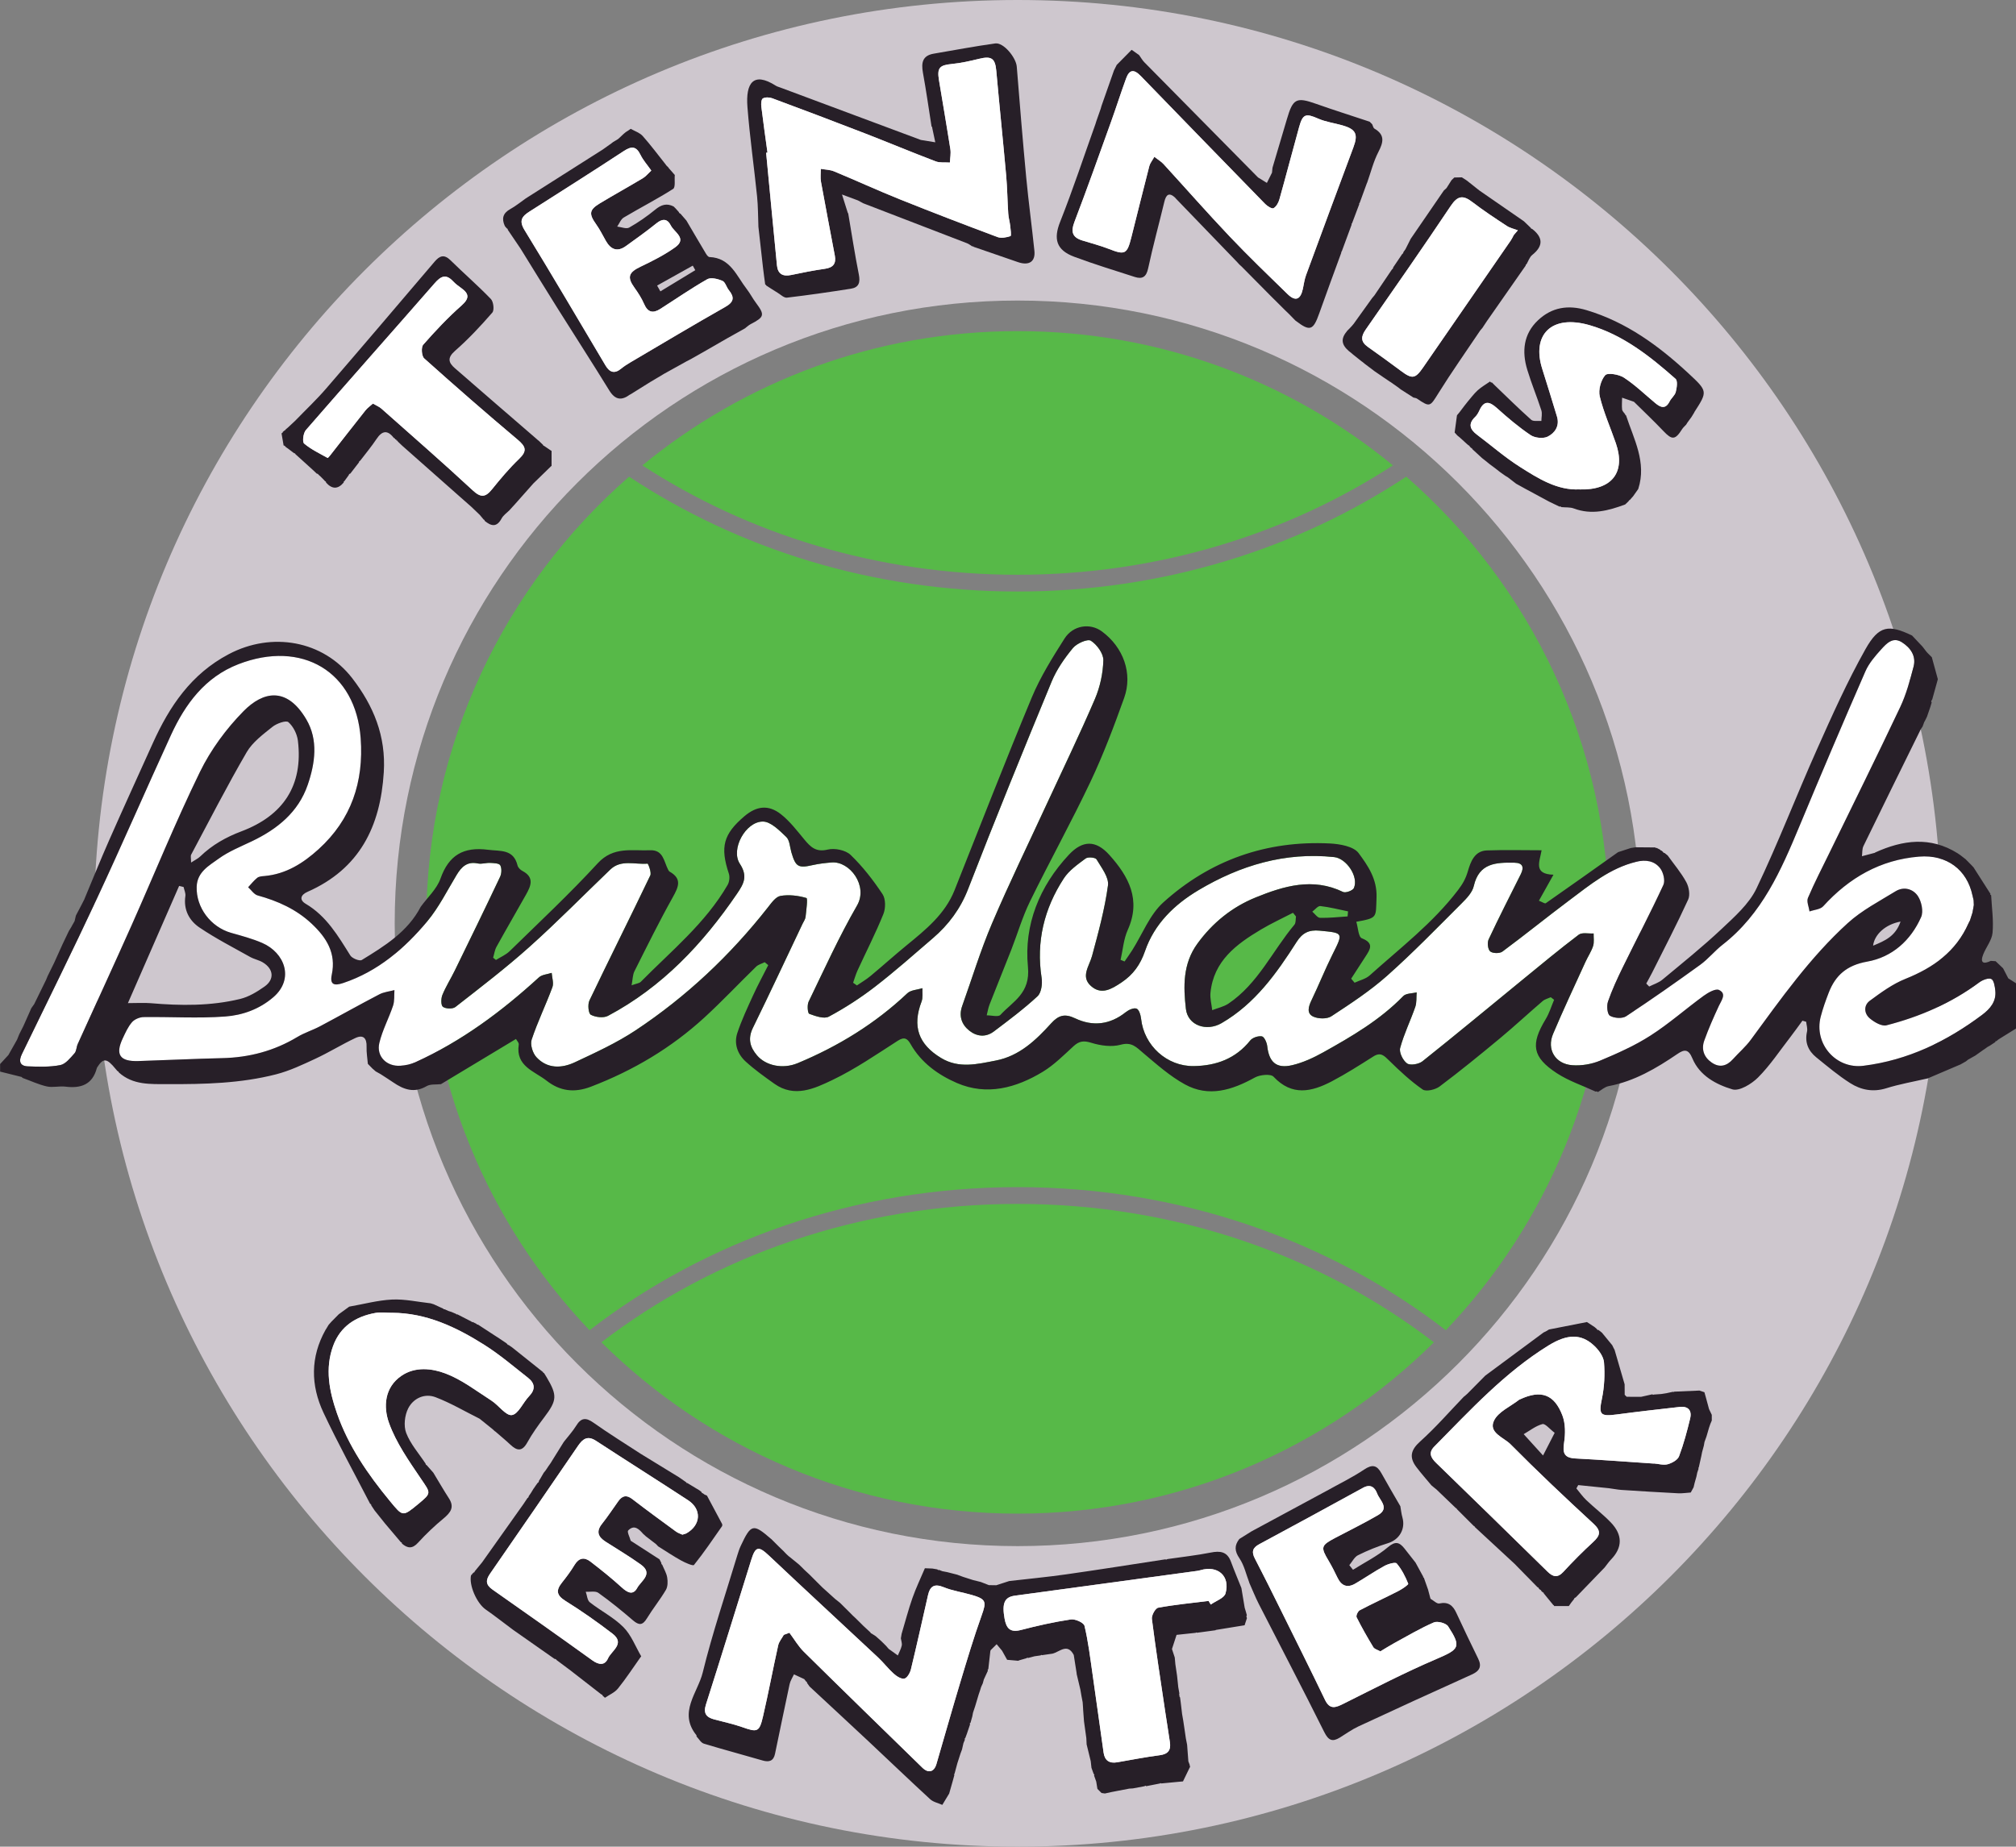
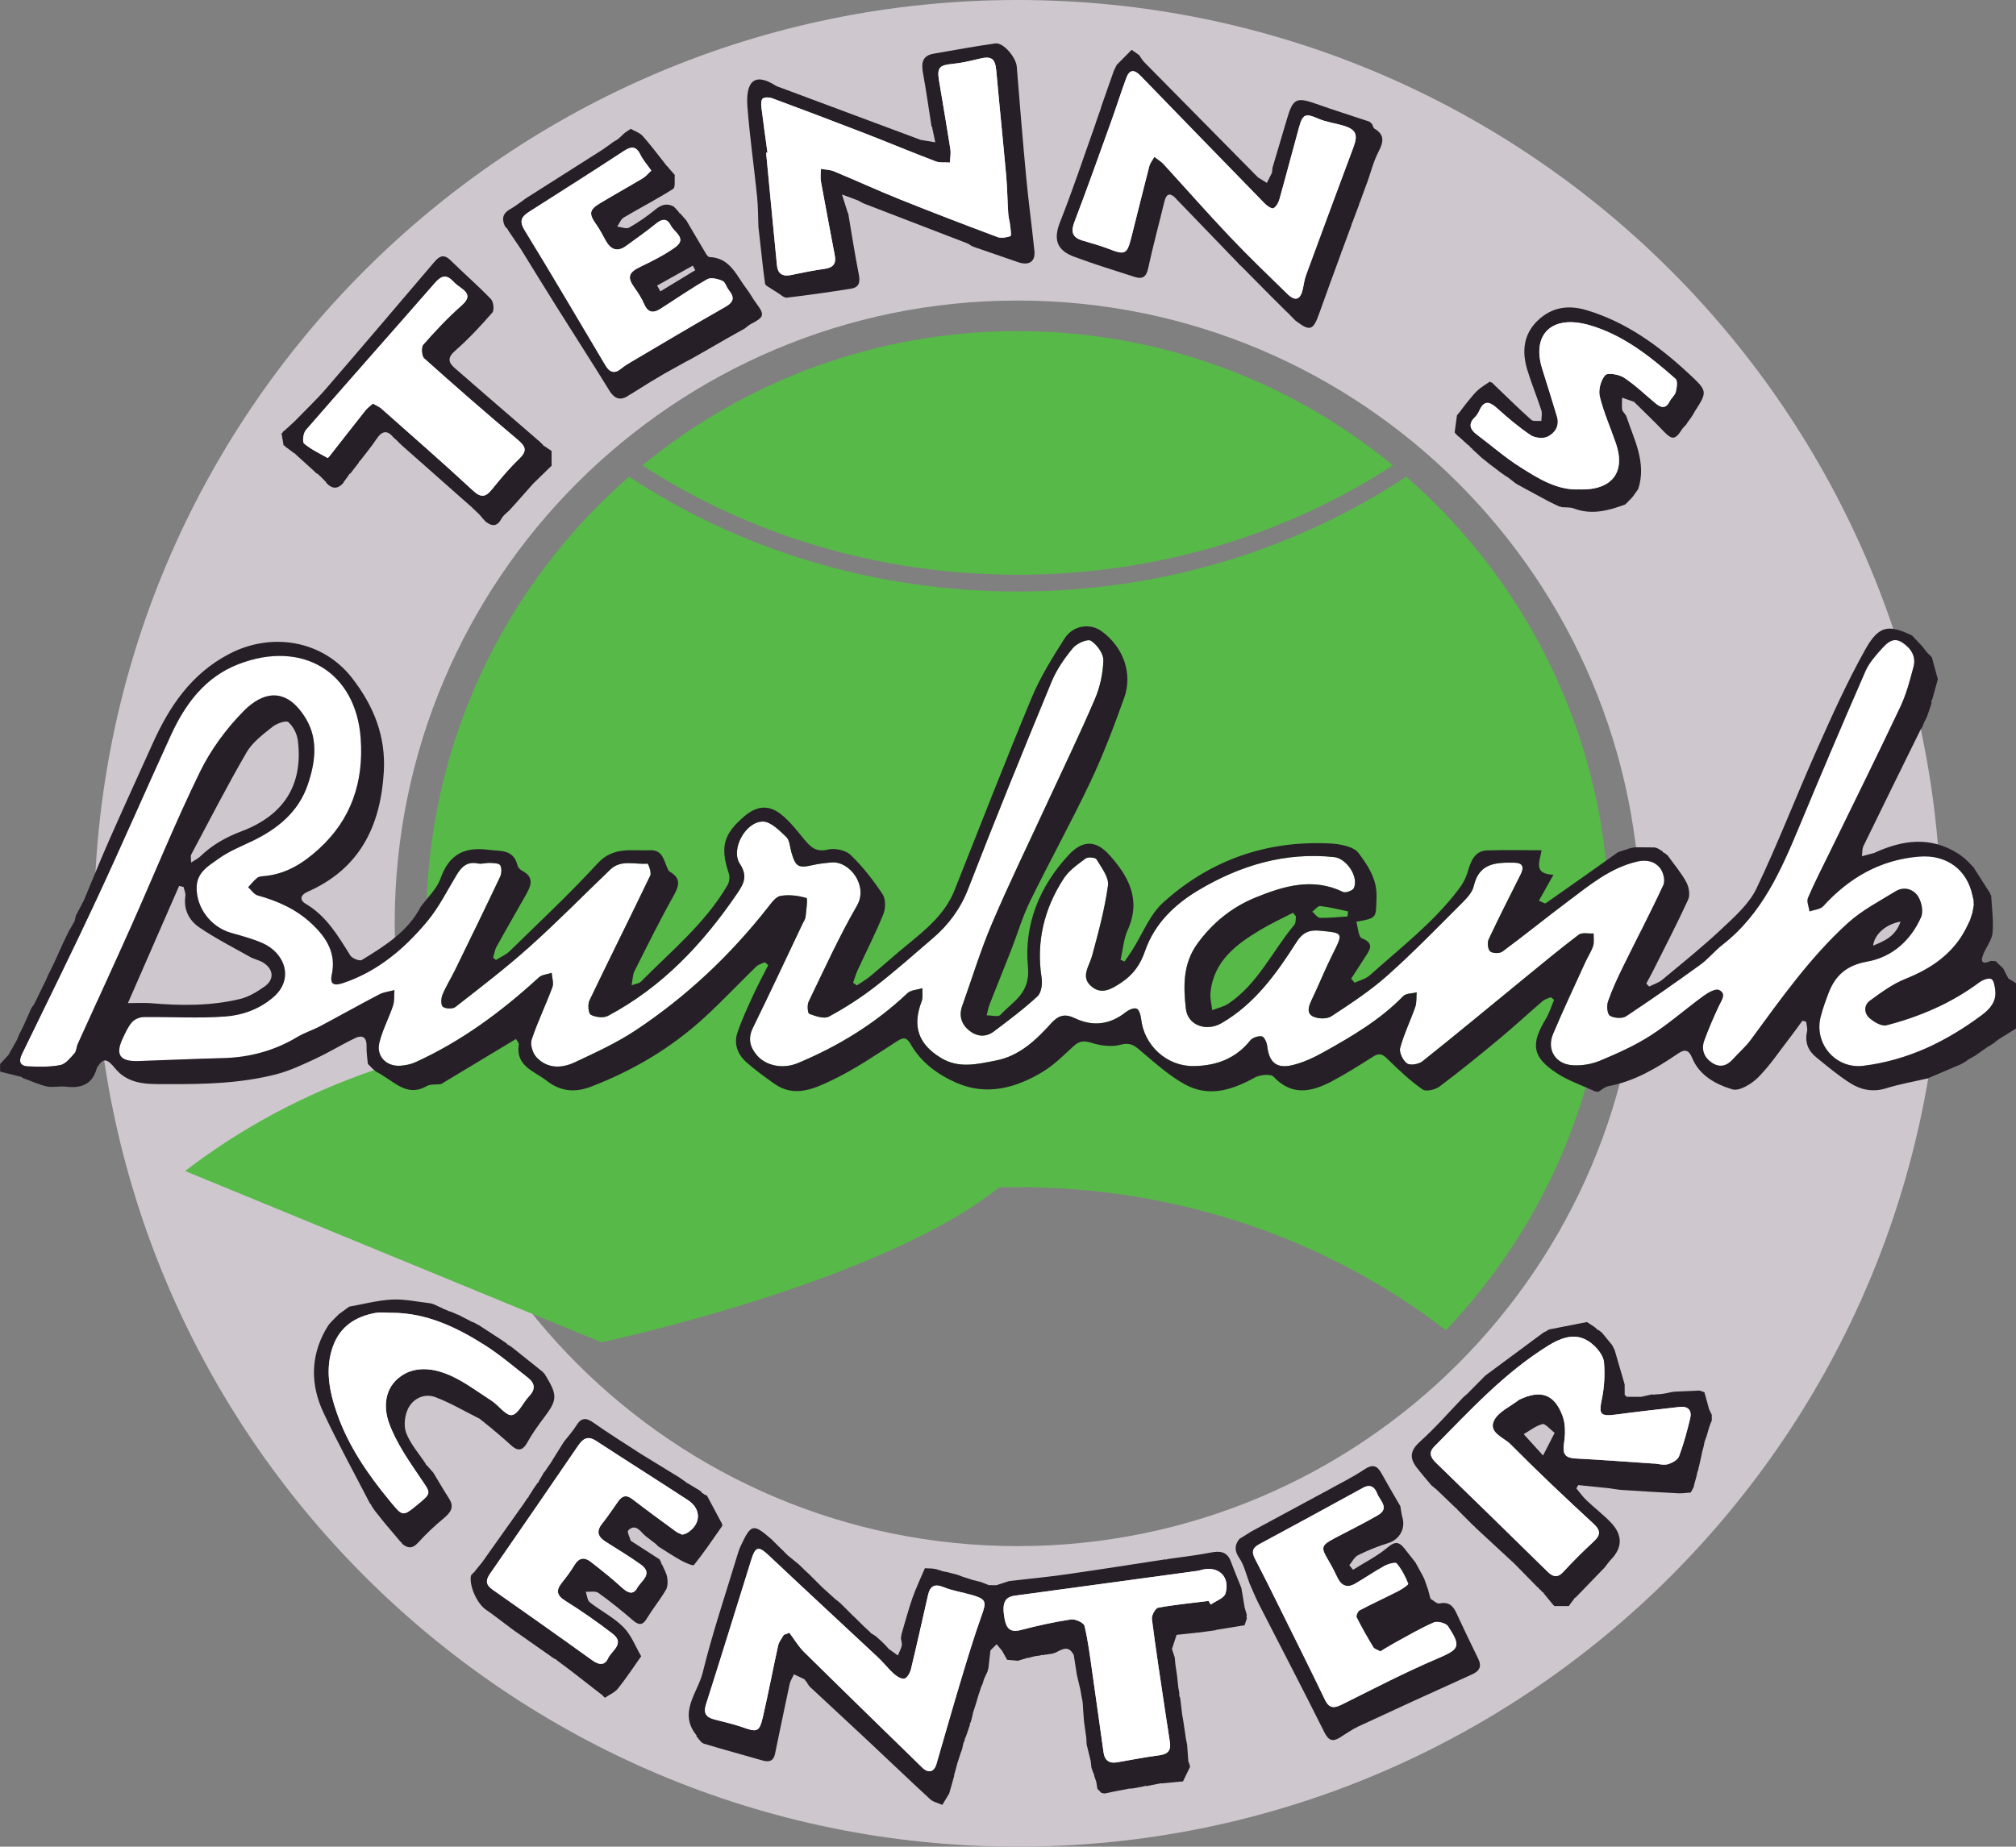
<svg xmlns="http://www.w3.org/2000/svg" id="Layer_2" data-name="Layer 2" viewBox="0 0 600 549.75">
  <rect x="0" y="0" width="600" height="549.75" fill="#808080" stroke="none" />
  <defs>
    <style>
      .cls-1 {
        fill: #271f28;
      }

      .cls-1, .cls-2, .cls-3, .cls-4 {
        stroke-width: 0px;
      }

      .cls-2 {
        fill: #57b948;
      }

      .cls-3 {
        fill: #fff;
      }

      .cls-4 {
        fill: #cec7ce;
      }
    </style>
  </defs>
  <g id="Layer_1-2" data-name="Layer 1">
    <g>
      <path class="cls-4" d="M302.87,0C151.06,0,28,123.06,28,274.87s123.06,274.87,274.87,274.87,274.87-123.06,274.87-274.87S454.68,0,302.87,0ZM302.87,460.27c-102.39,0-185.4-83.01-185.4-185.4s83.01-185.4,185.4-185.4,185.4,83.01,185.4,185.4-83.01,185.4-185.4,185.4Z" />
      <path class="cls-4" d="M13.59,318.91c2.12.53,4.25,1.06,6.37,1.59-2.12.22-4.25.44-6.37.65,0-.75,0-1.5,0-2.25Z" />
      <path class="cls-3" d="M16.12,313.9c-.84.92-1.69,1.84-2.53,2.76,0-1,0-2,0-3,.84.08,1.69.16,2.53.24Z" />
      <path class="cls-3" d="M18.64,309.39c-.85,1.5-1.69,3-2.54,4.5-.54-2.28-.26-4.1,2.54-4.5Z" />
      <path class="cls-3" d="M20.69,305c-.47.93-.94,1.87-1.41,2.8-1.32-1.81-1.01-2.44,1.41-2.8Z" />
      <path class="cls-3" d="M22.39,301.14c-.57,1.27-1.13,2.55-1.7,3.83.57-1.27,1.13-2.55,1.7-3.83Z" />
      <path class="cls-3" d="M23.74,298.81c-.29.42-.59.83-.88,1.25.29-.42.59-.83.88-1.25Z" />
      <path class="cls-3" d="M27.74,290.46c-.16.39-.32.78-.48,1.16.16-.39.32-.78.48-1.16Z" />
-       <path class="cls-2" d="M178.98,399.6c31.81,31.52,75.57,51,123.89,51s92.09-19.48,123.89-51c-33.44-25.68-76.7-41.2-123.89-41.2s-90.45,15.52-123.89,41.2ZM418.53,141.9c-32.49,21.49-72.46,34.19-115.65,34.19s-83.17-12.7-115.65-34.19c-36.99,32.27-60.36,79.74-60.36,132.68,0,47.08,18.49,89.85,48.59,121.43,34.35-26.56,78.86-42.61,127.42-42.61s93.06,16.06,127.42,42.61c30.11-31.58,48.59-74.35,48.59-121.43,0-52.94-23.37-100.41-60.36-132.68ZM414.56,138.54c-30.39-24.98-69.28-39.97-111.69-39.97s-81.3,15-111.69,39.97c31.47,20.48,70.05,32.56,111.69,32.56s80.21-12.08,111.69-32.56Z" />
+       <path class="cls-2" d="M178.98,399.6s92.09-19.48,123.89-51c-33.44-25.68-76.7-41.2-123.89-41.2s-90.45,15.52-123.89,41.2ZM418.53,141.9c-32.49,21.49-72.46,34.19-115.65,34.19s-83.17-12.7-115.65-34.19c-36.99,32.27-60.36,79.74-60.36,132.68,0,47.08,18.49,89.85,48.59,121.43,34.35-26.56,78.86-42.61,127.42-42.61s93.06,16.06,127.42,42.61c30.11-31.58,48.59-74.35,48.59-121.43,0-52.94-23.37-100.41-60.36-132.68ZM414.56,138.54c-30.39-24.98-69.28-39.97-111.69-39.97s-81.3,15-111.69,39.97c31.47,20.48,70.05,32.56,111.69,32.56s80.21-12.08,111.69-32.56Z" />
      <path class="cls-3" d="M585.85,274.89c-3.72,8.4-10.46,13.19-18.78,16.52-3.8,1.52-7.26,4.06-10.59,6.51-1.86,1.37-1.75,3.78,0,5.25,1.34,1.13,3.55,2.42,4.97,2.06,9.95-2.57,19.28-6.6,27.61-12.78.98-.73,2.71-1.42,3.59-1.01.78.36,1.06,2.23,1.19,3.47.35,3.23-1.55,5.43-3.92,7.21-10.55,7.9-22.1,13.49-35.34,15.16-8.19,1.03-14.8-6.56-12.7-14.65.63-2.41,1.47-4.77,2.37-7.1,2.03-5.25,5.45-8.2,11.45-9.26,7.43-1.32,12.98-6.3,16.06-13.26.74-1.66.13-4.58-.94-6.21-1.41-2.16-4.19-3-6.67-1.47-4.85,2.98-10.04,5.67-14.2,9.45-11.24,10.21-19.96,22.6-28.9,34.78-1.53,2.08-3.55,3.81-5.29,5.74-1.84,2.05-3.95,2.64-6.3,1.04-2.34-1.59-3.17-3.96-2.24-6.57,1.26-3.5,2.77-6.93,4.34-10.31.79-1.7,2.38-3.63.05-4.75-1.03-.49-3.25.77-4.56,1.73-5.32,3.87-10.28,8.28-15.8,11.82-4.68,3.01-9.85,5.34-15.01,7.49-2.54,1.06-5.59,1.57-8.33,1.36-5.07-.39-7.63-4.72-5.69-9.32,3.05-7.21,6.4-14.31,9.64-21.44.72-1.59,1.74-3.07,2.27-4.71.37-1.15.13-2.49.16-3.75-1.5.09-3.44-.38-4.44.37-5.77,4.36-11.33,9-16.93,13.58-9.84,8.05-19.62,16.18-29.57,24.1-1.09.87-3.63,1.3-4.58.64-1.23-.86-2.42-3.27-2.06-4.6,1.12-4.17,3.07-8.1,4.49-12.2.46-1.34.3-2.9.42-4.36-1.36.35-3.17.26-4,1.12-6.89,7.08-15.29,11.98-23.79,16.73-2.9,1.62-6.04,3.07-9.26,3.83-4.73,1.11-6.9-.91-7.43-5.72-.12-1.05-.89-2.74-1.58-2.86-1.08-.18-2.79.37-3.47,1.22-4.33,5.42-10.1,7.52-16.76,7.63-8.04.14-14.87-6.11-15.73-14.11-.12-1.09-.62-2.73-1.35-3-.84-.31-2.34.37-3.21,1.06-4.68,3.73-9.8,4.34-15.07,1.83-3.03-1.44-4.91-.96-7.12,1.48-4.54,5.02-9.46,9.74-16.48,11.09-5.45,1.05-10.96,2.47-16.29-.76-6.77-4.1-8.62-9.44-5.81-16.8.45-1.19.19-2.65.26-3.98-1.52.48-3.45.52-4.49,1.51-9.55,9.03-20.55,15.77-32.62,20.8-4.51,1.88-9.52.74-12.11-2.29-2.12-2.48-2.8-5.02-1.23-8.23,5.04-10.27,9.87-20.64,14.78-30.98.32-.68.82-1.34.89-2.05.21-1.95.69-5.48.25-5.61-2.45-.72-5.22-1.06-7.72-.62-1.42.25-2.71,2.1-3.77,3.45-11.18,14.24-24.23,26.53-39.3,36.54-5.67,3.77-11.97,6.65-18.16,9.55-3.93,1.84-8.22,1.95-11.43-1.56-1.11-1.21-1.87-3.74-1.39-5.21,1.76-5.3,4.23-10.35,6.17-15.59.45-1.23-.11-2.83-.21-4.27-1.28.43-2.89.51-3.8,1.34-11.1,10.16-23.05,19.05-36.83,25.29-1.34.61-2.88.9-4.36,1.01-4.1.31-7.25-2.77-6.31-6.76.9-3.81,2.84-7.37,4.09-11.12.48-1.43.29-3.08.41-4.63-1.51.41-3.14.56-4.49,1.26-5.93,3.09-11.77,6.39-17.68,9.52-2.18,1.16-4.61,1.9-6.72,3.17-6.9,4.15-14.35,6.12-22.37,6.3-8.34.19-16.67.61-25,.87-5.46.17-6.88-1.91-4.61-6.74.79-1.69,1.57-3.47,2.77-4.84.76-.87,2.28-1.5,3.47-1.51,8.09-.11,16.22.42,24.27-.17,5.13-.38,10.15-2.15,14.32-5.75,6.31-5.43,3.4-13.24-3.32-16.15-2.96-1.28-6.12-2.12-9.24-3-6.1-1.73-10.46-7.57-10.26-13.72.14-4.42,3.68-6.29,6.53-8.36,2.98-2.17,6.54-3.58,9.9-5.19,7.57-3.62,13.83-8.65,16.62-16.8,2.21-6.44,3.18-13.37-.42-19.48-5.81-9.86-12.88-8.34-18.68-2.45-5.16,5.24-9.76,11.49-12.98,18.09-7.31,14.96-13.56,30.43-20.34,45.65-5.27,11.81-10.69,23.56-16.02,35.34-.41.9-.37,2.12-.98,2.79-1.23,1.36-2.62,3.17-4.2,3.49-3.13.62-6.44.5-9.66.38-2.43-.09-2.8-1.58-1.79-3.65,7.49-15.44,15.12-30.82,22.37-46.37,7.51-16.11,14.57-32.42,21.98-48.57,4.26-9.28,10.15-17.28,20.09-21.13,18.86-7.3,34.95,2.12,36.39,22.07.94,12.99-2.79,24.16-12.52,33-4.56,4.14-9.69,7.43-16.11,7.99-.74.07-1.62.11-2.15.53-1.01.8-1.82,1.86-2.71,2.81.94.84,1.75,2.14,2.84,2.44,5.99,1.65,11.48,4.11,16.06,8.41,4.4,4.13,7.35,8.75,5.99,15.17-.64,3.02.76,3.38,3.4,2.49,10.32-3.45,18.24-10.26,25-18.35,3.47-4.15,5.93-9.15,8.75-13.82,1.47-2.44,3.15-4.09,6.33-3.42,1.16.24,2.45-.24,3.67-.17,1.05.06,2.66.11,2.99.71.48.9.41,2.46-.05,3.44-4.41,9.32-8.93,18.59-13.46,27.86-1.2,2.46-2.69,4.8-3.72,7.33-.42,1.04-.45,3.08.17,3.51.86.61,2.9.68,3.71.05,7.45-5.82,14.99-11.58,22.02-17.88,8.27-7.4,16.05-15.35,24.07-23.03,3.24-3.1,7.36-1.43,11.09-1.77.19-.02,1.24,2.63.82,3.52-5.96,12.45-12.16,24.78-18.11,37.23-.56,1.16-.31,3.86.42,4.24,1.4.74,3.77,1.03,5.11.32,16.14-8.58,28.24-21.45,38.41-36.38,2.02-2.97,3.24-5.19.82-8.9-2.8-4.28,1.69-12.54,6.85-12.56,2.35,0,4.94,2.66,6.97,4.59,1.03.97,1.07,2.99,1.52,4.55,1.28,4.38,2.06,4.8,6.41,3.81,1.81-.41,3.68-.61,5.54-.77,5.44-.47,10.97,6.97,7.6,12.81-5.34,9.25-9.76,19.02-14.42,28.65-.48,1-.27,3.42.2,3.6,1.85.68,4.4,1.6,5.83.83,4.8-2.58,9.44-5.57,13.75-8.91,5.92-4.57,11.53-9.55,17.2-14.43,4.69-4.03,8.2-8.74,10.51-14.69,8.01-20.66,16.37-41.19,24.83-61.68,1.49-3.62,3.85-6.99,6.36-10.03,1.14-1.37,4.35-2.79,5.33-2.16,1.82,1.16,3.76,3.83,3.71,5.82-.1,3.89-.98,7.98-2.52,11.56-4.51,10.51-9.51,20.82-14.31,31.21-5.47,11.85-11.19,23.59-16.31,35.59-3.4,7.99-5.93,16.35-8.86,24.53-1.06,2.97-.23,5.5,2.11,7.37,2.25,1.79,4.93,2.03,7.3.24,4.44-3.35,8.92-6.7,12.99-10.47,1.15-1.07,1.51-3.71,1.23-5.47-1.68-10.77.74-20.62,6.59-29.6,1.56-2.4,4.16-4.21,6.53-5.97.68-.51,2.88-.3,3.22.27,1.45,2.46,3.74,5.35,3.41,7.77-.96,7.08-2.87,14.06-4.74,20.99-.83,3.06-3.45,6.14-.33,8.94,3.09,2.76,6.11.94,9.11-1.06,3.5-2.35,5.6-5.32,6.98-9.32,2.8-8.13,8.76-13.88,15.97-18.17,12.39-7.37,25.7-11.37,40.33-9.82,3.65.39,7.35,5.86,5.87,9.21-.33.76-2.47,1.54-3.23,1.17-9.02-4.38-17.65-1.75-26.01,1.64-7,2.85-12.82,7.52-17.36,13.78-4.34,6-4.16,12.76-3.4,19.38.57,5,6.16,6.83,10.6,4.26,9.96-5.76,16.39-14.82,22.37-24.21,1.73-2.71,3.7-3.63,6.81-3.33,7.19.69,7.11.55,3.82,7.15-2.22,4.45-4.07,9.09-6.22,13.57-.9,1.87-1.53,3.92.54,4.87,1.5.69,4.07.76,5.37-.1,5.72-3.75,11.5-7.53,16.59-12.06,7.7-6.85,14.89-14.28,22.19-21.56,1.48-1.47,3.18-3.25,3.61-5.15,1.56-6.92,6.69-7.05,12.08-6.95,2.54.04,2.94,1.36,1.9,3.44-3.22,6.45-6.51,12.87-9.56,19.39-.45.97-.24,2.97.46,3.57.74.63,2.82.66,3.64.06,6.71-4.97,13.21-10.24,19.89-15.25,6.17-4.62,12.14-9.6,19.95-11.49,2.89-.7,5.43-.24,7.11,1.94.94,1.22,1.54,3.68.95,4.96-3.81,8.24-8.04,16.29-12.03,24.45-1.64,3.35-3.22,6.75-4.44,10.26-.44,1.26-.22,3.75.57,4.22,1.24.74,3.66.91,4.81.16,7.47-4.91,14.8-10.05,22.04-15.3,2.41-1.74,4.32-4.16,6.67-5.99,11.75-9.14,17.41-22.15,22.9-35.34,6.4-15.4,12.94-30.74,19.6-46.02,1.07-2.45,2.95-4.62,4.77-6.63,1.55-1.71,3.45-3.76,6.12-2.05,2.56,1.64,4.29,4.09,3.46,7.26-1.07,4.08-2.18,8.23-3.98,12.03-6.86,14.53-14.01,28.92-21.05,43.37-2.18,4.46-4.47,8.88-6.41,13.44-.46,1.08.28,2.67.47,4.03,1.38-.49,3.2-.58,4.07-1.54,7.7-8.48,17.03-13.85,28.53-14.78,8.3-.67,14.27,3.91,15.9,11.53.11.5.23,1,.34,1.49.02.46.04.92.06,1.39-.13.75-.27,1.5-.4,2.25-.25.77-.5,1.54-.74,2.31-.15.3-.31.61-.46.91Z" />
      <path class="cls-1" d="M572.78,214.71c-.2.53-.39,1.06-.59,1.59-.2.31-.44.6-.6.93-5.68,11.54-11.38,23.08-17,34.65-.42.87-.3,2-.44,3.01,1.28-.34,2.56-.68,3.85-1.02l.11-.1c8.21-3.72,16.4-4.83,24.52.25.26.18.52.35.78.53.53.41,1.06.82,1.59,1.23.58.58,1.15,1.17,1.73,1.75.18.2.37.4.55.59,0,0,.09.1.09.1,1.67,2.62,3.34,5.24,5.01,7.85l-.04.29s.26.13.26.13c.19,3.74.76,7.51.42,11.2-.2,2.21-1.92,4.25-2.78,6.44-.98,2.5.03,2.99,2.25,1.92.48.03.96.06,1.44.09.74.7,1.48,1.4,2.22,2.11.52,1,1.03,1.99,1.55,2.99.77.49,1.53.98,2.3,1.47v13.48c-1.56.97-3.12,1.94-4.69,2.91-.2.13-.4.25-.59.38-.18.15-.36.3-.54.45l-.27.03s-.07.26-.07.26c-.56.37-1.11.73-1.67,1.1-.21.11-.42.23-.63.34-.32.23-.64.46-.95.69,0,0-.24.14-.24.14-.81.58-1.62,1.15-2.43,1.73-.73.42-1.46.83-2.2,1.24-.21.17-.42.33-.62.5-.53.3-1.06.6-1.59.9-3.3,1.41-6.59,2.81-9.89,4.22,0,0,.03-.03.03-.03-4.1.95-8.27,1.67-12.27,2.92-3.94,1.23-7.53.5-10.74-1.54-3.55-2.26-6.81-5.01-10.09-7.67-2.4-1.95-3.46-4.46-2.75-7.64.21-.92-.15-1.96-.25-2.94l-1.11-.33c-1.21,1.65-2.39,3.32-3.64,4.94-3.13,4.04-5.98,8.36-9.56,11.96-1.92,1.93-5.58,4.16-7.64,3.55-4.86-1.46-9.77-4.07-11.92-9.24-1.17-2.81-2.39-2.71-4.44-1.31-6.31,4.3-12.83,8.14-20.5,9.59-1.14.22-2.13,1.16-3.19,1.77-.18-.22-.4-.26-.65-.14-3.87-1.8-8.03-3.17-11.57-5.49-7.32-4.8-7.85-8.59-3.29-16.11,1.07-1.77,1.68-3.82,2.49-5.74-.33-.25-.66-.51-.99-.76-.82.37-1.77.59-2.42,1.15-4.24,3.63-8.33,7.44-12.62,11.01-5.92,4.92-11.88,9.78-18.03,14.4-1.27.96-4.04,1.62-5.07.9-3.59-2.5-6.84-5.54-9.98-8.62-1.48-1.45-2.51-2.59-4.68-1.21-4.07,2.58-8.14,5.18-12.4,7.42-5.95,3.11-11.81,4.48-17.31-1.39-.85-.91-4.05-.59-5.56.24-6.74,3.72-13.68,5.98-20.83,2.04-4.49-2.47-8.43-5.99-12.38-9.32-2.04-1.72-3.41-3.39-6.72-2.48-2.68.74-5.99.28-8.73-.57-2.28-.71-3.63-.54-5.31,1.01-2.92,2.68-5.79,5.57-9.14,7.61-7.95,4.82-16.66,7.2-25.58,3.34-5.53-2.4-10.61-6.01-13.76-11.56-.94-1.66-1.84-2.29-3.83-1.01-6.36,4.08-12.64,8.42-19.43,11.67-5.32,2.54-11.29,5.39-17.29,1.13-2.93-2.08-5.87-4.18-8.52-6.59-2.44-2.22-3.57-5.32-2.51-8.52,1.28-3.85,3.02-7.55,4.71-11.25,1.38-3.03,2.99-5.97,4.49-8.95-.35-.29-.7-.59-1.05-.88-.86.44-1.9.69-2.56,1.34-5.14,5-10.06,10.24-15.34,15.09-9.89,9.08-21.23,15.81-33.81,20.63-5.05,1.94-9.31,1.28-13.24-1.81-3.59-2.82-9.23-4.26-8.25-10.72.09-.56-.61-1.24-.83-1.67-7.58,4.56-14.95,9.01-22.33,13.45-1.44.17-3.12-.08-4.26.59-3.72,2.17-6.84,1.01-9.96-1.13-1.2-.82-2.43-1.59-3.64-2.38,0,0-.23-.14-.23-.14-.43-.24-.86-.48-1.29-.72l-.07-.05c-.22-.2-.45-.39-.67-.59l-.18-.14c-.45-.46-.9-.92-1.35-1.38l-.1-.12c-.14-1.69-.44-3.38-.38-5.06.09-2.58-.98-3.72-3.35-2.61-4.03,1.91-7.85,4.28-11.89,6.16-3.8,1.77-7.66,3.6-11.69,4.64-10.54,2.71-21.35,2.96-32.19,2.92-5.26-.02-10.4.33-14.65-3.51-.01-.19-.11-.29-.3-.31-.16-.18-.31-.36-.47-.53,0,0-.14-.17-.14-.16-2.65-3.26-3.69-3.35-5.51-.46,0,0-.1.23-.1.23-1.3,4.89-4.73,6.06-9.32,5.49-1.82-.23-3.78.33-5.54-.06-2.48-.56-4.84-1.68-7.26-2.55-.07-.12-.16-.22-.29-.28-2.12-.53-4.25-1.06-6.37-1.59,0-.75,0-1.5,0-2.25.84-.92,1.69-1.84,2.53-2.76,0,0-.02,0-.02,0,.85-1.5,1.69-3,2.54-4.5.21-.53.42-1.06.64-1.59.47-.93.94-1.87,1.41-2.8,0,0-.22,0-.22,0,0,0,.22-.04.22-.04.57-1.28,1.13-2.55,1.7-3.83.16-.36.32-.72.47-1.08.29-.42.59-.83.88-1.25,1.17-2.4,2.35-4.79,3.52-7.19.16-.39.32-.78.48-1.16.64-1.3,1.28-2.6,1.92-3.9.84-1.86,1.68-3.72,2.52-5.58.63-1.31,1.25-2.62,1.88-3.93.27-.44.54-.88.81-1.33,0,0,0-.02-.01-.02.3-.53.6-1.06.9-1.59.13-.55.25-1.09.38-1.64.6-1.14,1.19-2.28,1.79-3.41,0,0,.02-.05.02-.05.26-.5.51-1,.77-1.5,0,0-.02,0-.02,0,2.43-5.81,4.78-11.67,7.32-17.43,4.27-9.68,8.67-19.3,13.02-28.94,4.97-11,11.41-20.59,22.59-26.49,12.87-6.8,28.11-4.05,36.76,7.15,6.38,8.27,10.06,17.26,9.39,28-1,16.18-7.22,28.77-22.72,35.6-2.05.91-2.49,2.39-.51,3.56,6.2,3.66,9.63,9.56,13.27,15.38.55.87,2.76,1.75,3.42,1.34,6.81-4.17,13.66-8.39,17.53-15.83,2.01-2.78,4.79-5.29,5.89-8.4,2.48-7.03,6.87-9.51,14.13-8.58,3.74.48,7.59-.26,8.8,4.68.16.64.85,1.32,1.48,1.64,3.63,1.92,2.47,4.49,1.02,7.07-2.91,5.18-5.9,10.31-8.77,15.51-.53.97-.67,2.15-1,3.23.28.23.56.45.84.68,1.38-.87,2.97-1.53,4.11-2.65,8.82-8.62,17.84-17.06,26.18-26.13,4.68-5.09,10.17-3.66,15.61-3.88,3.93-.16,4.08,3.36,5.34,5.77.11.22.25.47.45.59,3.76,2.13,2.66,4.54.95,7.61-4.04,7.22-7.7,14.65-11.42,22.05-.53,1.05-.5,2.38-.85,4.18,1.45-.53,2.29-.59,2.74-1.04,9.07-9.2,19.24-17.44,25.84-28.84.53-.91.69-2.4.36-3.39-2.62-7.9-1.64-11.72,4.63-17.05,3.59-3.05,7.13-3.54,10.85-.63,2.68,2.1,4.82,4.93,7.02,7.58,1.84,2.21,3.44,3.81,6.91,2.97,2.08-.51,5.35.15,6.83,1.58,3.6,3.46,6.73,7.51,9.51,11.69.96,1.44.94,4.21.25,5.92-2.3,5.7-5.12,11.19-7.69,16.79-.54,1.17-.88,2.44-1.32,3.66.38.27.75.54,1.13.8,1.36-.93,2.79-1.76,4.05-2.81,3.61-3,7.1-6.15,10.74-9.13,5.71-4.67,11.44-9.29,14.28-16.43,7.62-19.14,15.06-38.36,22.98-57.37,2.55-6.12,6.15-11.86,9.72-17.49,2.56-4.04,7.67-4.73,11.15-2.15,6.38,4.71,9.24,12.5,6.61,19.82-3.01,8.4-6.17,16.79-9.98,24.85-5.71,12.05-12.18,23.73-18.04,35.71-2.25,4.6-3.69,9.6-5.57,14.4-2.12,5.43-4.33,10.82-6.45,16.25-.41,1.04-.58,2.16-.86,3.25,1.4-.01,3.44.57,4.08-.13,3.75-4.08,8.97-6.37,8.19-14.34-1.21-12.41,3.4-23.94,12.18-33.33,4.1-4.38,8.05-4.42,12.08.08,5.76,6.42,9.47,13.32,5.45,22.29-1.23,2.74-1.45,5.92-2.13,8.91.39.16.79.33,1.18.49.76-1.12,1.56-2.22,2.28-3.36,3.04-4.79,5.18-10.55,9.23-14.21,13.96-12.61,30.72-18.51,49.62-17.56,2.96.15,7.04.87,8.52,2.86,2.77,3.74,5.56,7.76,5.34,13.27-.24,5.98.4,6.01-6.02,7.18.53,1.74.62,4.51,1.64,4.91,3.69,1.45,2.53,3.25,1.11,5.42-1.44,2.19-2.85,4.4-4.28,6.61.34.4.68.8,1.02,1.2,1.51-.71,3.31-1.11,4.5-2.18,9.06-8.14,18.79-15.56,26.28-25.39,1.43-1.88,2.3-3.43,2.94-5.64.79-2.69,1.93-6.03,5.63-6.17,5.34-.2,10.69-.05,16.31-.05-.61,3.49-2.51,7.1,3.53,7.28-1.57,2.81-2.89,5.17-4.33,7.74.98.38,1.76.93,2.03.75,7.21-5.02,14.36-10.12,21.52-15.2,1.25-.41,2.51-.82,3.76-1.23.49-.08.97-.15,1.46-.23l5.85.05.16.17.23-.05c.38.2.75.39,1.13.59l.09.19h.2c.16.14.31.27.47.4.09.22.26.34.5.35.31.25.62.5.93.75,1.88,2.63,4.01,5.12,5.54,7.94.78,1.44,1.19,3.79.55,5.18-3.35,7.33-7.09,14.49-10.7,21.71-.56,1.11-1.18,2.2-1.77,3.29.29.3.58.6.87.89,1.32-.67,2.82-1.12,3.93-2.05,5.94-4.94,11.98-9.78,17.6-15.07,3.86-3.64,8.17-7.43,10.39-12.05,6.49-13.57,11.87-27.67,18.01-41.42,4.5-10.1,9.04-20.24,14.45-29.86,3.99-7.09,6.9-7.37,13.85-4.05,1.04,1.1,2.08,2.2,3.11,3.3.44.57.88,1.14,1.32,1.71l.23-.18s-.25.16-.25.16c.27.26.53.53.8.8,0,0-.05-.05-.05-.05.27.27.53.53.8.8,0,0-.06-.03-.06-.03.59,2.17,1.18,4.33,1.78,6.5-.13.47-.26.94-.39,1.42-.42,1.52-.84,3.04-1.27,4.56-.11.2-.25.39-.32.6-.03.08.09.22.15.33-.13.45-.27.89-.4,1.34-.33.97-.67,1.94-1,2.91-.24.5-.49.99-.73,1.49ZM587.05,266.54c-1.63-7.63-7.6-12.2-15.9-11.53-11.5.93-20.83,6.3-28.53,14.78-.87.95-2.69,1.04-4.07,1.54-.19-1.36-.93-2.95-.47-4.03,1.94-4.56,4.24-8.98,6.41-13.44,7.04-14.45,14.18-28.84,21.05-43.37,1.79-3.79,2.9-7.95,3.98-12.03.83-3.17-.9-5.62-3.46-7.26-2.66-1.71-4.57.34-6.12,2.05-1.82,2.01-3.71,4.18-4.77,6.63-6.67,15.28-13.2,30.63-19.6,46.02-5.49,13.19-11.15,26.2-22.9,35.34-2.35,1.83-4.26,4.25-6.67,5.99-7.25,5.24-14.57,10.39-22.04,15.3-1.15.76-3.57.58-4.81-.16-.79-.47-1.01-2.95-.57-4.22,1.22-3.51,2.8-6.92,4.44-10.26,3.99-8.16,8.22-16.21,12.03-24.45.59-1.28,0-3.74-.95-4.96-1.68-2.18-4.22-2.64-7.11-1.94-7.81,1.89-13.78,6.87-19.95,11.49-6.69,5.01-13.18,10.28-19.89,15.25-.82.61-2.9.57-3.64-.06-.7-.6-.92-2.6-.46-3.57,3.05-6.53,6.34-12.94,9.56-19.39,1.04-2.08.64-3.4-1.9-3.44-5.39-.09-10.51.03-12.08,6.95-.43,1.9-2.13,3.68-3.61,5.15-7.3,7.29-14.49,14.72-22.19,21.56-5.09,4.52-10.88,8.31-16.59,12.06-1.3.85-3.87.79-5.37.1-2.07-.95-1.44-3-.54-4.87,2.16-4.48,4-9.12,6.22-13.57,3.29-6.6,3.37-6.45-3.82-7.15-3.11-.3-5.08.62-6.81,3.33-5.99,9.39-12.41,18.44-22.37,24.21-4.44,2.57-10.02.73-10.6-4.26-.76-6.62-.94-13.39,3.4-19.38,4.54-6.26,10.35-10.93,17.36-13.78,8.35-3.39,16.99-6.02,26.01-1.64.76.37,2.89-.41,3.23-1.17,1.48-3.35-2.22-8.83-5.87-9.21-14.63-1.54-27.94,2.46-40.33,9.82-7.21,4.29-13.17,10.04-15.97,18.17-1.38,4-3.48,6.98-6.98,9.32-3,2.01-6.02,3.83-9.11,1.06-3.13-2.79-.5-5.88.33-8.94,1.87-6.93,3.78-13.91,4.74-20.99.33-2.42-1.96-5.31-3.41-7.77-.34-.57-2.54-.78-3.22-.27-2.36,1.76-4.96,3.56-6.53,5.97-5.84,8.98-8.26,18.83-6.59,29.6.27,1.76-.08,4.41-1.23,5.47-4.07,3.78-8.55,7.12-12.99,10.47-2.37,1.79-5.05,1.55-7.3-.24-2.33-1.86-3.17-4.4-2.11-7.37,2.93-8.19,5.45-16.55,8.86-24.53,5.11-12,10.84-23.74,16.31-35.59,4.8-10.39,9.8-20.69,14.31-31.21,1.54-3.59,2.42-7.68,2.52-11.56.05-1.99-1.9-4.66-3.71-5.82-.98-.62-4.19.79-5.33,2.16-2.51,3.03-4.86,6.41-6.36,10.03-8.46,20.48-16.82,41.01-24.83,61.68-2.31,5.95-5.82,10.66-10.51,14.69-5.68,4.88-11.28,9.86-17.2,14.43-4.32,3.33-8.95,6.33-13.75,8.91-1.43.77-3.99-.15-5.83-.83-.47-.17-.68-2.6-.2-3.6,4.66-9.63,9.08-19.4,14.42-28.65,3.37-5.84-2.16-13.28-7.6-12.81-1.85.16-3.73.36-5.54.77-4.35.99-5.13.57-6.41-3.81-.45-1.56-.5-3.58-1.52-4.55-2.03-1.93-4.62-4.59-6.97-4.59-5.15.01-9.65,8.27-6.85,12.56,2.42,3.7,1.2,5.93-.82,8.9-10.17,14.93-22.27,27.8-38.41,36.38-1.34.71-3.71.43-5.11-.32-.73-.39-.98-3.08-.42-4.24,5.95-12.45,12.16-24.78,18.11-37.23.43-.89-.62-3.53-.82-3.52-3.73.34-7.85-1.34-11.09,1.77-8.02,7.69-15.8,15.63-24.07,23.03-7.04,6.3-14.57,12.06-22.02,17.88-.81.63-2.85.56-3.71-.05-.61-.44-.59-2.47-.17-3.51,1.03-2.53,2.52-4.87,3.72-7.33,4.53-9.27,9.05-18.54,13.46-27.86.46-.98.54-2.54.05-3.44-.33-.61-1.94-.66-2.99-.71-1.22-.06-2.52.42-3.67.17-3.18-.67-4.86.98-6.33,3.42-2.82,4.67-5.29,9.67-8.75,13.82-6.77,8.09-14.68,14.9-25,18.35-2.65.89-4.04.53-3.4-2.49,1.36-6.42-1.59-11.04-5.99-15.17-4.58-4.3-10.07-6.76-16.06-8.41-1.09-.3-1.9-1.6-2.84-2.44.89-.95,1.7-2.01,2.71-2.81.53-.42,1.42-.47,2.15-.53,6.42-.57,11.55-3.85,16.11-7.99,9.73-8.84,13.46-20.01,12.52-33-1.44-19.95-17.53-29.37-36.39-22.07-9.94,3.85-15.83,11.85-20.09,21.13-7.41,16.15-14.47,32.47-21.98,48.57-7.25,15.55-14.88,30.93-22.37,46.37-1.01,2.07-.64,3.56,1.79,3.65,3.22.12,6.54.24,9.66-.38,1.58-.31,2.97-2.13,4.2-3.49.61-.67.57-1.89.98-2.79,5.33-11.79,10.76-23.53,16.02-35.34,6.78-15.22,13.04-30.69,20.34-45.65,3.22-6.6,7.82-12.85,12.98-18.09,5.8-5.89,12.87-7.42,18.68,2.45,3.6,6.11,2.63,13.04.42,19.48-2.79,8.15-9.05,13.18-16.62,16.8-3.37,1.61-6.92,3.03-9.9,5.19-2.85,2.07-6.39,3.94-6.53,8.36-.2,6.15,4.16,11.99,10.26,13.72,3.12.88,6.28,1.72,9.24,3,6.72,2.91,9.63,10.71,3.32,16.15-4.17,3.59-9.19,5.37-14.32,5.75-8.05.6-16.18.06-24.27.17-1.19.02-2.71.64-3.47,1.51-1.2,1.38-1.98,3.16-2.77,4.84-2.27,4.83-.86,6.91,4.61,6.74,8.34-.26,16.67-.68,25-.87,8.03-.18,15.47-2.15,22.37-6.3,2.11-1.27,4.53-2.01,6.72-3.17,5.91-3.14,11.74-6.43,17.68-9.52,1.35-.7,2.99-.86,4.49-1.26-.12,1.55.06,3.2-.41,4.63-1.25,3.75-3.19,7.31-4.09,11.12-.94,3.99,2.21,7.08,6.31,6.76,1.47-.11,3.02-.41,4.36-1.01,13.78-6.24,25.73-15.13,36.83-25.29.91-.83,2.51-.91,3.8-1.34.1,1.43.67,3.04.21,4.27-1.94,5.24-4.41,10.3-6.17,15.59-.49,1.46.28,4,1.39,5.21,3.21,3.51,7.5,3.4,11.43,1.56,6.19-2.9,12.49-5.79,18.16-9.55,15.07-10,28.11-22.3,39.3-36.54,1.06-1.35,2.35-3.2,3.77-3.45,2.5-.44,5.27-.1,7.72.62.44.13-.04,3.66-.25,5.61-.07.71-.57,1.37-.89,2.05-4.91,10.33-9.75,20.71-14.78,30.98-1.57,3.21-.89,5.75,1.23,8.23,2.58,3.02,7.59,4.17,12.11,2.29,12.07-5.03,23.07-11.77,32.62-20.8,1.04-.98,2.97-1.03,4.49-1.51-.07,1.33.19,2.79-.26,3.98-2.81,7.36-.96,12.71,5.81,16.8,5.33,3.23,10.84,1.81,16.29.76,7.01-1.35,11.93-6.07,16.48-11.09,2.21-2.44,4.09-2.93,7.12-1.48,5.27,2.51,10.39,1.9,15.07-1.83.87-.69,2.37-1.37,3.21-1.06.74.27,1.24,1.91,1.35,3,.86,8,7.7,14.25,15.73,14.11,6.66-.11,12.43-2.21,16.76-7.63.68-.85,2.38-1.41,3.47-1.22.69.12,1.46,1.81,1.58,2.86.54,4.81,2.7,6.83,7.43,5.72,3.21-.75,6.35-2.21,9.26-3.83,8.5-4.74,16.9-9.64,23.79-16.73.83-.86,2.65-.77,4-1.12-.12,1.46.05,3.02-.42,4.36-1.42,4.1-3.37,8.03-4.49,12.2-.36,1.32.84,3.74,2.06,4.6.95.67,3.49.23,4.58-.64,9.95-7.92,19.72-16.05,29.57-24.1,5.6-4.58,11.16-9.21,16.93-13.58,1-.76,2.93-.28,4.44-.37-.03,1.26.21,2.6-.16,3.75-.53,1.64-1.55,3.12-2.27,4.71-3.25,7.13-6.59,14.22-9.64,21.44-1.95,4.6.62,8.93,5.69,9.32,2.74.21,5.79-.3,8.33-1.36,5.16-2.15,10.33-4.48,15.01-7.49,5.52-3.54,10.48-7.95,15.8-11.82,1.32-.96,3.54-2.22,4.56-1.73,2.33,1.12.74,3.05-.05,4.75-1.57,3.38-3.08,6.8-4.34,10.31-.94,2.61-.1,4.98,2.24,6.57,2.35,1.6,4.46,1.01,6.3-1.04,1.74-1.94,3.76-3.66,5.29-5.74,8.94-12.18,17.67-24.57,28.9-34.78,4.16-3.78,9.35-6.47,14.2-9.45,2.49-1.53,5.27-.68,6.67,1.47,1.07,1.63,1.67,4.55.94,6.21-3.08,6.97-8.63,11.94-16.06,13.26-6,1.07-9.42,4.01-11.45,9.26-.9,2.32-1.74,4.69-2.37,7.1-2.11,8.09,4.51,15.68,12.7,14.65,13.24-1.66,24.79-7.25,35.34-15.16,2.37-1.78,4.26-3.97,3.92-7.21-.13-1.24-.42-3.11-1.19-3.47-.87-.4-2.61.29-3.59,1.01-8.32,6.18-17.66,10.22-27.61,12.78-1.42.37-3.63-.93-4.97-2.06-1.74-1.47-1.86-3.88,0-5.25,3.33-2.45,6.79-4.99,10.59-6.51,8.32-3.33,15.07-8.12,18.78-16.52.15-.3.31-.61.46-.91.25-.77.5-1.54.74-2.31.13-.75.27-1.5.4-2.24-.02-.46-.04-.92-.06-1.39-.11-.5-.23-1-.34-1.49ZM54.63,264.05c-.44-.11-.88-.21-1.32-.32-5.02,11.5-10.05,23-15.24,34.89,2.8,0,4.78-.14,6.74.02,8.95.77,17.9.87,26.67-1.26,2.57-.62,5.05-2.14,7.25-3.69,3.03-2.14,2.71-5.26-.52-7.2-1.16-.69-2.58-.95-3.76-1.61-5.07-2.84-10.26-5.51-15.06-8.75-3.07-2.07-4.82-5.3-4.22-9.37.13-.86-.34-1.81-.53-2.71ZM56.88,256.77c1.24-.81,2.09-1.2,2.72-1.82,3.54-3.42,7.66-5.74,12.28-7.48,12.38-4.68,18.4-13.6,16.78-26.97-.24-1.98-1.37-4.25-2.83-5.52-.7-.61-3.5.39-4.75,1.4-2.79,2.24-5.92,4.55-7.66,7.54-5.81,9.99-11.08,20.29-16.52,30.49-.23.44-.03,1.11-.03,2.37ZM385.72,272.84c-.3-.37-.6-.74-.9-1.11-3.18,1.65-6.45,3.15-9.52,4.98-7.35,4.38-14.1,9.35-15.04,18.82-.17,1.7.33,3.46.52,5.19,1.62-.64,3.42-1.01,4.83-1.95,8.8-5.92,13.08-15.67,19.64-23.5.46-.55.32-1.61.46-2.43ZM565.64,274.35c-4.45.81-7.76,3.79-8.17,7.17,3.49-1.44,6.67-2.78,8.17-7.17ZM401.07,272.82c.04-.5.09-1.01.13-1.51-2.75-.56-5.48-1.27-8.25-1.58-.72-.08-1.59,1.08-2.39,1.66.77.65,1.52,1.82,2.31,1.84,2.73.08,5.46-.25,8.2-.42Z" />
      <path class="cls-1" d="M252.45,63.56c1.03,6.06,1.96,12.15,3.16,18.18.46,2.32.02,3.83-2.34,4.2-6.34,1-12.69,1.92-19.07,2.67-.86.1-1.88-.92-2.79-1.47-1.14-.69-2.25-1.43-3.37-2.15,0,0-.06-.22-.06-.22h-.23c-.23-1.72-.48-3.42-.67-5.13-.47-4.03-.91-8.07-1.36-12.11-.12-3.03-.09-6.07-.4-9.08-.91-8.88-2.18-17.74-2.87-26.63-.55-7.06,1.74-10.58,8.42-6.32.42.27.93.39,1.4.57,13.93,5.2,27.86,10.39,41.79,15.59,1.43.23,2.87.47,4.3.7-.3-1.43-.61-2.86-.91-4.29v-.25s-.2-.13-.2-.13c-.84-5.36-1.6-10.73-2.57-16.06-.52-2.91-.17-5.07,3.2-5.65,6.11-1.04,12.2-2.2,18.34-3.05,2.44-.34,6.18,4.19,6.39,6.92.88,11.03,1.78,22.06,2.82,33.07.69,7.27,1.68,14.51,2.43,21.77.33,3.22-1.61,4.47-4.9,3.34-4.41-1.51-8.81-3.04-13.22-4.56,0,0-.15-.16-.15-.16,0,0-.21.05-.21.05-.52-.32-1-.72-1.56-.94-10.3-3.98-20.61-7.95-30.92-11.91-.52-.28-1.03-.56-1.55-.84-1.17-.44-2.34-.87-4.76-1.77.8,2.54,1.25,3.98,1.71,5.42,0,0,.13.22.13.22ZM228.42,45.43l-.41.05c1.07,11.17,2.12,22.34,3.22,33.51.25,2.56,1.74,3.41,4.26,2.87,3.33-.71,6.68-1.37,10.06-1.85,2.43-.34,3.34-1.57,2.91-3.88-1.37-7.33-2.79-14.64-4.12-21.98-.23-1.26-.04-2.58-.05-3.88,1.32.23,2.73.24,3.93.74,6.51,2.7,12.92,5.65,19.46,8.28,9.68,3.89,19.42,7.62,29.19,11.28,1.13.42,2.67.12,3.87-.29.29-.1.03-1.98-.08-3.02-.14-1.23-.51-2.44-.59-3.67-.25-3.77-.28-7.57-.62-11.33-.93-10.39-2.01-20.77-2.94-31.16-.33-3.72-1.41-4.51-5.13-3.59-2.68.66-5.4,1.27-8.14,1.54-3.61.35-4.39,1.15-3.79,4.81,1.13,6.85,2.32,13.69,3.39,20.55.2,1.29-.08,2.65-.14,3.98-1.42-.1-2.97.13-4.25-.36-7.07-2.69-14.05-5.62-21.1-8.35-9.16-3.55-18.35-7.02-27.56-10.44-.83-.31-2.03-.34-2.75.06-.46.26-.56,1.57-.47,2.36.55,4.6,1.21,9.18,1.84,13.77Z" />
      <path class="cls-1" d="M349.82,58.9c-1.85-1.72-2.76-1.04-3.29,1.17-1.59,6.62-3.4,13.2-4.83,19.86-.55,2.55-1.74,3.23-3.96,2.52-6.02-1.94-12.08-3.79-18-6-5.44-2.02-6.23-5.36-4.22-10.42,3.81-9.6,7.04-19.42,10.52-29.15.08-.27.17-.54.25-.81.43-1.23.87-2.47,1.3-3.7.08-.27.15-.55.23-.82,1.23-3.51,2.46-7.02,3.7-10.53,0,0,.06-.14.06-.14.23-.46.46-.92.69-1.38,0,0,.08-.17.08-.17,1.47-1.49,2.95-2.99,4.43-4.49,0,0,.16.08.16.08.7.5,1.4.99,2.09,1.49.51.71.93,1.5,1.54,2.12,11.27,11.44,22.56,22.87,33.84,34.29.88.54,1.76,1.09,2.64,1.63.51-1.02,1.01-2.03,1.52-3.05.05-.49.1-.98.15-1.47,1.43-4.82,2.88-9.64,4.29-14.47,1.79-6.15,2.82-6.63,8.74-4.53,5.22,1.85,10.51,3.51,15.76,5.26l.13.05c.23.23.46.46.69.69l.07.09c.21.43.31,1.06.66,1.27,3.21,1.88,2.65,4.1,1.17,6.95-1.47,2.85-2.25,6.06-3.33,9.11l-.09.17-2.14,5.87-.17.15.05.22c-.72,1.91-1.44,3.82-2.16,5.73l-.17.16.05.23c-.99,2.67-1.98,5.35-2.96,8.02l-.16.12.05.19c-2.19,6.01-4.42,12-6.55,18.03-1.82,5.16-2.77,5.5-7.01,2.26,0,0-.11-.08-.11-.08-.47-.48-.95-.97-1.42-1.45l-.07-.08c-.23-.23-.46-.46-.7-.7l-.07-.06c-.23-.22-.46-.45-.69-.67,0,0-.09-.08-.09-.08-1.49-1.48-2.98-2.97-4.47-4.45-2.82-2.85-5.64-5.7-8.46-8.55-.23-.21-.45-.41-.68-.62l-.07-.07c-.21-.23-.42-.45-.62-.68l-18.39-19.07ZM343.55,46.68c1.21.94,2.08,1.43,2.72,2.14,6.57,7.18,12.99,14.5,19.69,21.56,5.57,5.88,11.41,11.5,17.22,17.15,2.36,2.3,3.88,1.71,4.59-1.56.29-1.36.47-2.76.94-4.06,4.66-12.69,9.36-25.38,14.09-38.04,1.45-3.89.78-5.39-3.25-6.54-2.42-.69-4.98-1.02-7.25-2.02-3.67-1.61-4.57-1.41-5.65,2.51-1.99,7.17-3.86,14.38-5.87,21.54-.28,1-.92,2.16-1.75,2.63-.45.26-1.82-.6-2.47-1.25-12.37-12.67-24.69-25.38-37.02-38.09-2.07-2.13-3.41-1.97-4.4.75-1.56,4.27-2.93,8.61-4.47,12.88-3.58,9.95-7.11,19.92-10.89,29.79-1.11,2.92-.65,4.6,2.33,5.52,2.66.82,5.37,1.52,7.95,2.53,4.73,1.85,5.38,1.6,6.64-3.4,1.79-7.09,3.54-14.2,5.37-21.29.22-.85.85-1.59,1.49-2.74Z" />
      <path class="cls-1" d="M151.77,151.76c-.85.86-1.95,1.59-2.5,2.61-1.45,2.71-3.12,2.26-5.04.67.02-.2-.07-.32-.27-.36-.39-.47-.78-.93-1.17-1.4-.82-.79-1.65-1.58-2.47-2.37-1.19-1.05-2.37-2.09-3.56-3.14-5.7-5.04-11.4-10.08-17.09-15.12-.43-.41-.85-.81-1.28-1.22-.06-.21-.2-.32-.43-.32l-.03-.29-.29-.02c-.05-.24-.2-.38-.43-.43-1.88-2.44-3.49-2.19-5.16.33-1.49,2.24-3.23,4.32-4.86,6.46-.23.08-.34.24-.35.48-.86,1.11-1.71,2.22-2.57,3.33-.27.06-.43.22-.49.49-.43.59-.86,1.17-1.28,1.76-.19.08-.25.22-.2.41-1.73,2.07-3.48,2.02-5.25.04,0-.22-.09-.36-.31-.43-.15-.16-.29-.32-.44-.48-.34-.34-.69-.68-1.03-1.03-.16-.14-.33-.29-.49-.43-.1-.2-.26-.3-.49-.29-.37-.35-.75-.71-1.12-1.06-1.58-1.44-3.17-2.87-4.75-4.31-.16-.14-.33-.29-.49-.43-.06-.2-.2-.3-.41-.3-.63-.48-1.26-.95-1.88-1.43l-.16-.1-.54-.4c-.1-.23-.27-.35-.53-.36-.21-1.22-.42-2.44-.63-3.65.23-.01.35-.13.37-.36.16-.14.32-.29.48-.43l.2-.03.06-.2c.21-.18.42-.36.64-.54,0,0,.12-.1.12-.1.75-.7,1.5-1.4,2.25-2.1,3.07-3.18,6.3-6.22,9.18-9.56,10.82-12.53,21.54-25.16,32.28-37.77,1.49-1.75,2.83-2.26,4.72-.4,3.96,3.9,8.17,7.54,12.02,11.54.78.81,1.06,3.31.42,4.04-3.47,3.99-7.11,7.89-11.09,11.38-2.38,2.09-1.96,3.51-.03,5.19,8.01,6.98,16.06,13.92,24.1,20.87.21.18.41.37.62.55l.23.16c.44.42.87.85,1.31,1.27l.05.2.21.05c.67.46,1.34.91,2.01,1.37,0,0,.23.15.23.14,0,1.49,0,2.98,0,4.46,0,0-.19.13-.19.13-1.76,1.72-3.53,3.44-5.29,5.15l-.07.09c-1.76,1.98-3.52,3.97-5.28,5.95,0,0-.09.11-.09.11-.22.24-.44.47-.66.71,0,0-.06.07-.06.07-.21.24-.42.47-.64.71l-.11.09ZM110.99,120.15c1.01.59,1.86.91,2.49,1.47,9.1,8.07,18.26,16.05,27.17,24.32,2.45,2.28,3.82,2.13,5.78-.3,2.54-3.15,5.17-6.27,8.08-9.07,2.47-2.37,1.94-3.67-.47-5.7-9.4-7.91-18.66-15.99-27.81-24.19-.76-.68-.95-3.31-.29-4.06,3.58-4.08,7.31-8.07,11.38-11.65,2.51-2.22,2.26-3.58-.16-5.3-.82-.58-1.64-1.2-2.32-1.93-2.17-2.33-3.69-1.49-5.53.62-12.73,14.59-25.59,29.06-38.29,43.67-.77.89-1.1,3.5-.52,4,2.06,1.75,4.6,2.94,6.99,4.29.09.05.53-.47.76-.76,3.51-4.47,6.99-8.96,10.52-13.41.59-.74,1.42-1.31,2.2-2.01Z" />
      <path class="cls-1" d="M433.74,129.65c-.27-.29-.54-.59-.81-.89.23-1.68.46-3.35.68-5.03,0,0,.04-.13.04-.13.2-.24.4-.49.61-.73l.09-.11c.51-.68,1.03-1.35,1.54-2.03,0,0,.12-.15.12-.15.19-.24.39-.49.58-.73,0,0,.07-.1.07-.1,1.03-1.2,1.97-2.5,3.13-3.56,1.11-1.01,2.45-1.76,3.69-2.63.12.24.31.34.57.32.25.25.5.5.74.75,3.62,3.47,7.19,7,10.93,10.34.62.55,2,.26,3.02.35.01-1.06.3-2.22-.01-3.18-1.31-4.05-2.96-8-4.19-12.08-1.64-5.42-1.15-10.61,3.19-14.71,4.12-3.89,8.98-4.66,14.45-3.02,11.83,3.54,21.44,10.57,30.32,18.8,5.78,5.35,5.72,5.41,1.78,11.54,0,0-.04.13-.04.13-.27.44-.54.88-.81,1.32,0,0-.08.12-.08.12-.19.26-.38.51-.57.77,0,0-.04.06-.04.06-.18.25-.36.49-.54.74-.12.2-.25.4-.37.6-.41.45-.89.85-1.21,1.36-2.05,3.24-2.99,3.27-5.56.55-2.83-2.99-5.83-5.81-8.76-8.71-1.18-.41-2.35-.81-3.53-1.22-.01,1.17-.13,2.36,0,3.51.06.52.62.99.96,1.48v.2s.2.05.2.05c2.33,7.12,6.2,13.99,3.65,21.92,0,0-.06.1-.06.1-.5.71-1,1.42-1.5,2.12,0,0-.1.11-.1.11-.29.33-.58.65-.87.98-.18.03-.29.14-.32.32-.32.31-.64.61-.96.92,0,0-.09.08-.09.08-4.98,1.85-9.97,3.19-15.28,1.19-1.12-.42-2.45-.28-3.69-.4l-.27-.2s-.33.04-.33.04c-1-.48-2.01-.96-3.01-1.45,0,0-.17-.09-.17-.09-2.26-1.22-4.52-2.44-6.78-3.66,0,0-.12-.06-.12-.06-.93-.52-1.87-1.03-2.8-1.55,0,0-.17-.13-.17-.13-.78-.6-1.56-1.2-2.33-1.8-.23-.13-.46-.27-.68-.4-.53-.38-1.07-.75-1.6-1.13-.49-.38-.98-.77-1.47-1.15-.53-.39-1.06-.79-1.59-1.18-.47-.38-.93-.75-1.4-1.13-.26-.2-.52-.41-.78-.61,0,0-.08-.06-.08-.06-.99-.91-1.98-1.82-2.97-2.73,0-.19-.1-.3-.3-.3-.16-.16-.31-.31-.47-.47-.01-.2-.12-.3-.31-.31-.17-.15-.34-.3-.51-.44-.7-.64-1.41-1.28-2.11-1.92-.25-.2-.5-.4-.75-.61ZM470.16,145.69c9.6.26,13.72-5.12,10.76-13.72-1.6-4.66-3.64-9.2-4.8-13.96-.47-1.94.31-4.81,1.61-6.32.7-.82,4.09-.26,5.58.71,3.34,2.19,6.25,5.03,9.35,7.6,1.59,1.32,3.05,1.88,4.25-.51.5-1,1.58-1.79,1.83-2.82.31-1.26.61-3.3-.06-3.9-7.61-6.73-15.67-13.1-25.53-15.96-11.52-3.35-17.36,2.93-14.13,13.05,1.5,4.69,2.92,9.4,4.36,14.11.86,2.81-.62,4.95-2.78,6.01-1.34.65-3.8.39-5.08-.47-3.54-2.38-6.83-5.17-10.01-8.04-2.24-2.02-3.84-2.33-5.22.72-.31.68-.7,1.39-1.24,1.9-2.12,2.01-1.64,3.68.5,5.28,4.24,3.19,8.26,6.72,12.73,9.55,5.53,3.51,11.17,7.11,17.88,6.75Z" />
-       <path class="cls-1" d="M402.35,105.23c-2.4-1.77-3.96-3.72-1.5-6.59,0,0,.06-.12.06-.12.23-.23.45-.45.68-.68l.08-.08c.22-.24.44-.47.66-.71l.07-.08c.19-.22.37-.45.56-.67l.17-.25c1.76-2.45,3.52-4.91,5.28-7.36l.08-.09c.19-.22.38-.44.56-.66l.17-.25c1.69-2.5,3.37-4.99,5.06-7.49.23-.13.35-.33.36-.6.89-1.32,1.79-2.64,2.68-3.97.23-.13.35-.33.37-.6.19-.26.38-.53.57-.79l.1-.18c.5-.99.99-1.97,1.49-2.96,3.29-4.8,6.58-9.59,9.87-14.39.26-.24.53-.48.79-.72,0,0,.06-.09.06-.09.47-.74.93-1.48,1.4-2.22l.1-.11c.22-.21.44-.43.67-.64l.11-.09c.74-.02,1.48-.03,2.23-.05.49.32.98.63,1.47.95,1.24.99,2.49,1.97,3.73,2.96,4.42,3.05,8.83,6.11,13.25,9.16.68.65,1.36,1.31,2.04,1.96.06.21.2.31.41.31,3.29,2.57,3.39,5.09.04,7.77-.8.64-1.16,1.84-1.72,2.79-.19.05-.26.17-.21.35-3.8,5.44-7.6,10.89-11.4,16.33,0,0-.07.09-.07.09-.48.73-.97,1.46-1.45,2.19l-.07.08c-.19.23-.39.45-.58.68l-.15.23c-4.1,6.12-8.36,12.14-12.25,18.39-2.54,4.08-2.51,4.27-6.4,1.63-.29-.2-.7-.21-1.05-.31,0,0-.21-.14-.21-.14-1.18-.76-2.36-1.51-3.54-2.27l-.1-.07-.7-.55s-.23-.16-.23-.16c-.69-.48-1.38-.96-2.07-1.45,0,0-.13-.07-.13-.07-.72-.48-1.43-.97-2.15-1.45l-.1-.08c-.72-.49-1.45-.99-2.17-1.48,0,0-.08-.05-.08-.05-.98-.74-1.96-1.48-2.94-2.22,0,0-.09-.07-.09-.07-.23-.19-.46-.38-.69-.57,0,0-.23-.15-.23-.15-.94-.75-1.88-1.5-2.81-2.24l-.07-.11ZM450.53,69.97c.4-.47.8-.94,1.21-1.41-1.1-.42-2.32-.66-3.28-1.3-3.49-2.29-6.98-4.59-10.29-7.13-2.71-2.08-4.34-1.91-6.37,1.12-8.3,12.4-16.84,24.64-25.36,36.89-1.44,2.06-1.49,3.61.65,5.12,3.3,2.33,6.58,4.71,9.82,7.13,3.38,2.52,4.28,2.42,6.65-1.02,8.7-12.59,17.4-25.19,26.08-37.79.35-.5.59-1.07.89-1.61Z" />
      <path class="cls-3" d="M228.42,45.43c-.62-4.59-1.28-9.18-1.84-13.77-.1-.79,0-2.1.47-2.36.71-.4,1.92-.36,2.75-.06,9.21,3.42,18.4,6.89,27.56,10.44,7.05,2.73,14.03,5.66,21.1,8.35,1.28.49,2.83.26,4.25.36.06-1.33.34-2.69.14-3.98-1.06-6.86-2.26-13.7-3.39-20.55-.61-3.67.18-4.46,3.79-4.81,2.74-.27,5.46-.88,8.14-1.54,3.72-.91,4.8-.13,5.13,3.59.93,10.39,2.01,20.77,2.94,31.16.34,3.77.37,7.56.62,11.33.08,1.23.45,2.44.59,3.67.12,1.05.37,2.92.08,3.02-1.2.41-2.74.71-3.87.29-9.77-3.66-19.51-7.39-29.19-11.28-6.54-2.63-12.95-5.58-19.46-8.28-1.2-.5-2.61-.5-3.93-.74,0,1.3-.18,2.62.05,3.88,1.32,7.33,2.75,14.65,4.12,21.98.43,2.31-.48,3.53-2.91,3.88-3.37.48-6.72,1.14-10.06,1.85-2.52.54-4.01-.31-4.26-2.87-1.1-11.17-2.15-22.34-3.22-33.51l.41-.05Z" />
      <path class="cls-3" d="M343.55,46.68c-.64,1.15-1.27,1.9-1.49,2.74-1.83,7.08-3.57,14.19-5.37,21.29-1.26,5-1.91,5.25-6.64,3.4-2.58-1.01-5.29-1.7-7.95-2.53-2.98-.92-3.45-2.6-2.33-5.52,3.77-9.88,7.31-19.84,10.89-29.79,1.54-4.28,2.91-8.61,4.47-12.88.99-2.72,2.33-2.89,4.4-.75,12.33,12.71,24.65,25.42,37.02,38.09.64.66,2.02,1.51,2.47,1.25.83-.47,1.47-1.63,1.75-2.63,2.01-7.16,3.88-14.37,5.87-21.54,1.09-3.92,1.99-4.12,5.65-2.51,2.27,1,4.84,1.33,7.25,2.02,4.04,1.16,4.71,2.65,3.25,6.54-4.73,12.67-9.43,25.35-14.09,38.04-.48,1.29-.65,2.7-.94,4.06-.71,3.28-2.22,3.87-4.59,1.56-5.8-5.65-11.64-11.28-17.22-17.15-6.69-7.06-13.12-14.38-19.69-21.56-.64-.7-1.51-1.2-2.72-2.14Z" />
      <path class="cls-3" d="M110.99,120.15c-.78.71-1.61,1.27-2.2,2.01-3.54,4.45-7.02,8.94-10.52,13.41-.23.29-.68.81-.76.76-2.39-1.35-4.93-2.53-6.99-4.29-.58-.5-.26-3.11.52-4,12.69-14.62,25.56-29.09,38.29-43.67,1.84-2.11,3.36-2.95,5.53-.62.68.73,1.5,1.35,2.32,1.93,2.43,1.72,2.67,3.08.16,5.3-4.06,3.59-7.8,7.57-11.38,11.65-.66.75-.47,3.38.29,4.06,9.15,8.2,18.41,16.28,27.81,24.19,2.41,2.03,2.94,3.33.47,5.7-2.92,2.79-5.54,5.92-8.08,9.07-1.96,2.43-3.33,2.58-5.78.3-8.91-8.27-18.08-16.26-27.17-24.32-.63-.56-1.48-.89-2.49-1.47Z" />
      <path class="cls-3" d="M470.16,145.69c-6.71.35-12.35-3.24-17.88-6.75-4.46-2.84-8.48-6.37-12.73-9.55-2.14-1.61-2.62-3.27-.5-5.28.53-.51.93-1.22,1.24-1.9,1.38-3.05,2.98-2.74,5.22-.72,3.18,2.86,6.47,5.65,10.01,8.04,1.28.86,3.74,1.13,5.08.47,2.16-1.06,3.64-3.2,2.78-6.01-1.44-4.71-2.86-9.42-4.36-14.11-3.24-10.12,2.61-16.4,14.13-13.05,9.86,2.87,17.92,9.23,25.53,15.96.68.6.38,2.65.06,3.9-.26,1.03-1.33,1.82-1.83,2.82-1.2,2.39-2.66,1.83-4.25.51-3.09-2.57-6-5.41-9.35-7.6-1.49-.98-4.88-1.53-5.58-.71-1.3,1.51-2.08,4.37-1.61,6.32,1.16,4.76,3.19,9.3,4.8,13.96,2.96,8.6-1.15,13.98-10.76,13.72Z" />
      <path class="cls-1" d="M198.96,49.96c.62.71,1.25,1.42,1.87,2.13-.14,1.43.25,3.67-.5,4.15-4.77,3.03-9.82,5.62-14.68,8.51-.88.52-1.32,1.78-1.96,2.7,1.2.13,2.7.78,3.56.3,2.73-1.54,5.34-3.36,7.77-5.35,1.76-1.45,3.41-1.99,5.47-.93.2.2.4.4.6.6.31.35.63.71.95,1.06.06.25.22.41.47.47.59.69,1.19,1.38,1.78,2.06,1.94,3.3,3.87,6.61,5.84,9.9.24.4.67.95,1.03.96,6.25.25,8.05,5.63,11.09,9.54,1,1.29,1.74,2.77,2.72,4.07,2.7,3.63,2.56,4.23-1.6,6.39-.53.28-.98.71-1.46,1.07,0,0-.1.11-.1.11-1.76.98-3.51,1.97-5.27,2.95,0,0-.11.06-.11.06-1.74,1-3.47,2-5.21,3,0,0-.09.06-.09.06-1.75.99-3.5,1.98-5.24,2.97,0,0-.07.05-.07.05-.47.25-.95.49-1.42.74,0,0-.09.05-.09.05-2.25,1.25-4.5,2.5-6.76,3.75,0,0-.09.06-.09.06-1.24.74-2.49,1.48-3.73,2.22,0,0-.08.04-.08.04-2.01,1.25-4.02,2.51-6.02,3.76,0,0-.13.04-.13.04-2.5,1.86-4.41,1.64-6.16-1.21-5.07-8.25-10.34-16.38-15.48-24.58-3.68-5.86-7.29-11.76-10.93-17.64-1.26-1.87-2.53-3.73-3.79-5.6,0-.23-.1-.37-.32-.44-.15-.17-.29-.34-.44-.52,0,0-.15-.21-.14-.2-.98-2.16-.58-3.79,1.62-5.01,1.63-.9,3.09-2.11,4.63-3.19,7.64-4.85,15.27-9.7,22.91-14.55.68-.49,1.37-.98,2.06-1.47,0,0,.17-.1.17-.1.24-.19.48-.37.72-.56,0,0,.12-.09.12-.09.43-.26.86-.51,1.28-.77,0,0,.17-.1.17-.1.23-.21.47-.42.7-.63,0,0,.07-.07.07-.07.23-.22.47-.44.7-.66,0,0,.09-.09.09-.09.24-.21.48-.42.73-.62.24-.15.47-.3.71-.45.21-.14.42-.29.63-.43,0,0,.17-.12.17-.12,1.2.7,2.67,1.15,3.55,2.13,2.44,2.74,4.63,5.71,6.92,8.58,0,0,.07.13.07.13.25.25.5.5.75.75ZM193.83,50.78c-1.24-1.76-2.44-3.09-3.19-4.64-1.29-2.65-2.67-2.69-5.04-1.14-9.28,6.1-18.68,12.02-28.04,18-2.16,1.38-3.21,2.64-1.47,5.47,8.19,13.36,16.12,26.89,24.13,40.36,1.22,2.04,2.67,2.54,4.64.92.87-.72,1.84-1.33,2.82-1.91,9.37-5.52,18.7-11.1,28.16-16.46,2.63-1.49,2.8-2.86,1.06-5.02-.71-.88-1.04-2.39-1.9-2.75-1.36-.58-3.42-1.1-4.51-.48-4.8,2.73-9.35,5.89-14.01,8.86-2.15,1.37-3.71,1.02-4.79-1.5-.74-1.72-1.79-3.34-2.89-4.87-2.24-3.12-1.71-4.53,1.87-6.24,3.53-1.68,7.07-3.47,10.24-5.73,3.72-2.65-.24-4.47-1.26-6.51-1.02-2.04-2.44-2.15-4.28-.66-2.94,2.38-6.03,4.58-9.11,6.79-2.55,1.83-4.48,1.01-5.94-1.54-.94-1.64-1.76-3.36-2.86-4.89-2.25-3.15-2.16-4.36,1.11-6.33,4.22-2.54,8.53-4.92,12.75-7.45.89-.53,1.58-1.42,2.5-2.27ZM206.93,80.43c-.25-.45-.5-.9-.75-1.35-3.54,1.98-7.07,3.95-10.61,5.93l.97,1.73c3.46-2.1,6.92-4.21,10.39-6.31Z" />
-       <path class="cls-3" d="M450.53,69.97c-.29.54-.54,1.11-.89,1.61-8.69,12.6-17.38,25.2-26.08,37.79-2.38,3.44-3.27,3.54-6.65,1.02-3.25-2.41-6.52-4.8-9.82-7.13-2.14-1.51-2.09-3.06-.65-5.12,8.53-12.25,17.07-24.49,25.36-36.89,2.03-3.03,3.66-3.2,6.37-1.12,3.31,2.54,6.8,4.84,10.29,7.13.96.63,2.18.87,3.28,1.3-.4.47-.8.94-1.21,1.41Z" />
      <path class="cls-3" d="M193.83,50.78c-.93.86-1.61,1.74-2.5,2.27-4.22,2.53-8.54,4.91-12.75,7.45-3.27,1.97-3.36,3.18-1.11,6.33,1.09,1.53,1.92,3.25,2.86,4.89,1.45,2.55,3.39,3.37,5.94,1.54,3.07-2.21,6.16-4.41,9.11-6.79,1.84-1.48,3.26-1.38,4.28.66,1.02,2.04,4.98,3.86,1.26,6.51-3.17,2.25-6.71,4.05-10.24,5.73-3.59,1.7-4.11,3.12-1.87,6.24,1.1,1.53,2.15,3.15,2.89,4.87,1.08,2.52,2.64,2.87,4.79,1.5,4.66-2.97,9.21-6.13,14.01-8.86,1.1-.62,3.15-.1,4.51.48.86.37,1.19,1.87,1.9,2.75,1.73,2.16,1.56,3.53-1.06,5.02-9.46,5.36-18.79,10.94-28.16,16.46-.98.57-1.94,1.19-2.82,1.91-1.97,1.62-3.42,1.12-4.64-.92-8.01-13.47-15.94-27-24.13-40.36-1.73-2.83-.69-4.09,1.47-5.47,9.36-5.98,18.76-11.9,28.04-18,2.37-1.56,3.75-1.51,5.04,1.14.75,1.55,1.96,2.88,3.19,4.64Z" />
      <path class="cls-1" d="M370.47,483.82c-2.87.47-5.74.93-8.61,1.4,0,0-.12.1-.12.1-1.83.25-3.66.49-5.49.74l-.19-.1-.18.12c-1.9.2-3.81.4-5.71.61-.46,1.4-.91,2.81-1.37,4.21.28.84.55,1.69.83,2.53.06.66.12,1.33.18,1.99.17,1.15.34,2.31.51,3.46.12,1.14.24,2.28.36,3.42.11.63.23,1.27.34,1.9-.15.17-.14.32.05.45-.03.09-.11.19-.09.25.05.15.15.28.23.42.07.5.13,1,.2,1.51.14,1.15.27,2.31.41,3.46.11.63.22,1.26.33,1.89.13.89.27,1.78.4,2.67.13.87.25,1.75.38,2.62.13.65.25,1.29.38,1.94.12,1.64.24,3.28.37,4.92.14.38.29.77.43,1.15-.08.17-.03.29.13.37-.72,1.49-1.44,2.97-2.16,4.46-.51.05-1.03.09-1.54.14-1.65.16-3.29.32-4.94.47l-.2-.11-.19.12c-1.36.27-2.72.53-4.07.8l-.25-.16-.24.17c-1.15.22-2.3.44-3.45.65-.38.02-.75.05-1.13.07-1.37.26-2.73.53-4.1.79-.41.08-.82.16-1.23.24-.63.14-1.27.28-1.9.42-.34-.05-.67-.1-1.01-.15-.41-.41-.82-.82-1.22-1.23-.12-.72-.23-1.44-.35-2.16-.22-.61-.43-1.22-.65-1.83l.1-.27-.22-.19c-.22-.61-.43-1.21-.65-1.82-.07-.66-.14-1.32-.22-1.98-.41-1.66-.81-3.33-1.22-4.99-.03-.62-.06-1.25-.09-1.87-.23-1.66-.46-3.32-.69-4.97-.08-1.12-.16-2.24-.25-3.36-.01-.27-.03-.53-.04-.8-.04-.51-.07-1.03-.11-1.55-.12-.62-.24-1.24-.36-1.87-.11-.63-.21-1.25-.32-1.88-.37-1.56-.74-3.11-1.11-4.67v-.18c-.29-1.82-.58-3.65-.86-5.47-1.9-3.63-4.18-.93-6.33-.39-1.04.15-2.08.3-3.12.45-.16-.11-.29-.08-.4.07l-.21.03c-.54.08-1.07.15-1.61.23-.64.17-1.29.34-1.93.51-.15-.13-.28-.12-.4.04-.75.22-1.5.44-2.25.66l-.27.13c-1.1-.1-2.21-.19-3.31-.29-.5-.9-1.01-1.81-1.51-2.71-.54-.64-1.07-1.29-1.61-1.93-.6.6-1.2,1.2-1.8,1.79,0,0-.08.31-.08.31-.2,1.77-.4,3.54-.6,5.32l-.22.18s.1.27.1.27c-.4.87-.81,1.75-1.21,2.62-.11.39-.21.78-.32,1.17-.16.36-.32.71-.49,1.07-.12.38-.24.75-.35,1.13-.13.38-.26.76-.39,1.14-.35,1.17-.7,2.34-1.05,3.51-.21.62-.41,1.23-.62,1.85-.07.37-.14.74-.21,1.11-.18.64-.36,1.28-.54,1.92,0,0-.23.19-.23.19l.1.28c-.26.78-.52,1.55-.79,2.33l-.08.25c-.19.51-.37,1.02-.56,1.52l-.21.18s.1.27.1.27c-.14.35-.29.7-.43,1.04-.14.63-.29,1.26-.43,1.89-.15.39-.29.78-.44,1.17-.31.97-.63,1.95-.94,2.92-.28,1.05-.57,2.1-.85,3.14-.15.11-.17.24-.04.38-.18.64-.35,1.28-.53,1.92-.34,1.2-.68,2.39-1.02,3.59-.68,1.12-1.36,2.24-2.04,3.37-1.22-.55-2.69-.83-3.63-1.7-6.19-5.69-12.26-11.53-18.4-17.28-5.81-5.44-11.65-10.84-17.48-16.26-.25-.36-.51-.71-.76-1.07.04-.2-.04-.32-.23-.37-.17-.21-.33-.43-.5-.64l-.07-.11c-1.03-.48-2.05-.95-3.08-1.43-.44.97-1.08,1.9-1.3,2.93-1.5,6.91-2.89,13.85-4.35,20.77-.44,2.08-1.73,2.52-3.7,1.94-5.82-1.7-11.68-3.25-17.47-5.01-.86-.26-1.45-1.38-2.16-2.12-.07-.07.03-.29-.04-.37-5.5-6.78.39-12.67,1.86-18.67,2.88-11.77,6.8-23.3,10.3-34.92.29-.96.61-1.93,1.04-2.84,3.04-6.49,3.69-6.64,8.95-2.07,0,0,.11.08.11.08.73.73,1.46,1.46,2.19,2.18l.1.1c.48.46.97.93,1.45,1.39l.09.11c.22.22.43.45.65.67l.1.1c.22.2.44.41.66.61l.22.15c.92.75,1.84,1.5,2.76,2.25l.1.09c.23.22.46.44.69.67l.08.08c.23.23.45.45.68.68l.08.08c.24.22.47.44.71.66l.08.07c.23.21.46.43.69.64l.1.1c.22.22.44.44.66.66l.1.1c.22.22.44.44.66.66l.1.1c.22.22.44.44.66.66l.1.1c.47.47.95.94,1.42,1.41l.11.11c1.27,1.15,2.54,2.29,3.81,3.44.19.15.39.3.58.45.27.22.53.43.8.65l.06.05c.23.23.47.46.7.69l.06.06c.23.23.47.47.7.7l.06.06c.23.23.47.46.7.69l.07.07c.23.23.46.46.69.69l.07.07c.23.23.46.47.69.7l.06.06c.24.22.47.44.71.66l.1.09c.48.47.96.94,1.43,1.41l.1.1c.22.22.44.44.66.66l.1.1c.73.67,1.46,1.34,2.18,2.02,0,.17.08.26.25.25.4.26.8.51,1.2.77l.1.08c.24.21.48.42.72.63l.08.07c.23.21.47.42.7.63l.12.1c.47.47.94.94,1.42,1.41l.1.12.63.72.06.07c.91.65,1.81,1.3,2.72,1.95.4-.97.94-1.91,1.16-2.92.15-.67-.16-1.44-.26-2.17.08-.45.15-.91.23-1.36,1.06-3.55,1.99-7.14,3.21-10.63,1.06-3.02,2.46-5.93,3.71-8.88.75.03,1.5.06,2.24.09.49.08.98.16,1.47.25l.21.21.29-.05c.33.13.66.26.99.38.48.09.97.19,1.45.28,1.02.26,2.03.52,3.05.78,0,0,.1.05.1.05l1.57.58c1,.32,2,.64,3,.96.76.19,1.51.37,2.27.56.8.31,1.61.63,2.41.94.73,0,1.47.02,2.2.03,1.29-.42,2.57-.83,3.86-1.25,5.62-.65,11.27-1.18,16.87-1.98,9.85-1.4,19.68-2.97,29.51-4.47l.37.06s.34-.15.34-.15c4.28-.63,8.59-1.09,12.83-1.93,2.84-.57,4.93-.32,6.05,2.69.98,2.64,2.08,5.24,3.12,7.86.33,1.96.65,3.92.98,5.87.12.4.24.8.36,1.19.1.36.19.71.29,1.07-.05.09-.15.19-.14.28.02.19.1.37.16.55-.23.69-.46,1.38-.68,2.06ZM233.28,486.68c.56-.21,1.11-.42,1.67-.62,1.43,1.91,2.64,4.03,4.32,5.68,11.69,11.55,23.48,23.01,35.25,34.49,1.79,1.75,3.49,1.3,4.19-1.09,2.37-8.12,4.67-16.27,7.11-24.37,2-6.64,3.99-13.3,6.33-19.83,1.48-4.14,1.4-4.87-2.9-6.13-2.79-.81-5.72-1.22-8.38-2.31-2.79-1.14-4.07-.3-4.67,2.36-1.68,7.37-3.31,14.75-5.09,22.1-.26,1.06-1.1,2.55-1.93,2.75-.9.21-2.28-.66-3.13-1.42-1.69-1.5-3.07-3.34-4.73-4.89-10.82-10.12-21.71-20.16-32.48-30.33-3.04-2.87-3.97-2.79-5.24,1.26-4.48,14.36-8.9,28.73-13.48,43.06-.84,2.62.04,3.82,2.42,4.46,2.81.76,5.69,1.35,8.42,2.32,4.46,1.58,5.05,1.49,6.14-3.23,1.62-7.02,2.94-14.1,4.51-21.13.25-1.11,1.1-2.09,1.68-3.13ZM359.71,476.59c.21.36.43.71.64,1.07,1.52-1.09,3.99-1.91,4.39-3.31,1.47-5.18-2.33-8.47-7.46-6.92-.6.18-1.24.25-1.86.33-17.79,2.42-35.59,4.84-53.39,7.26-3.09.42-3.86,2.29-3.05,6.79.52,2.89,1.61,4.27,4.88,3.42,4.89-1.28,9.86-2.38,14.85-3.14,1.29-.19,3.83.95,4.06,1.9,1.11,4.63,1.68,9.39,2.36,14.12,1.14,7.88,2.2,15.77,3.33,23.65.33,2.31,1.7,3.26,4.03,2.86,4.22-.73,8.43-1.56,12.68-2.11,2.46-.32,3.35-1.5,3.03-3.8-.43-3-.93-6-1.38-9-1.37-9.25-2.81-18.49-3.99-27.76-.14-1.07,1.03-3.2,1.87-3.35,4.96-.92,10.01-1.4,15.02-2.02Z" />
      <path class="cls-1" d="M435.79,415.72c.32-.28.64-.56.96-.85,1.73-1.75,3.47-3.51,5.2-5.26,0,0,.09-.09.09-.09,5.78-4.28,11.56-8.56,17.34-12.84.29-.15.59-.29.88-.44.2-.13.41-.25.61-.38l.14-.08c3.76-.74,7.53-1.48,11.29-2.22l.06.04c.74.48,1.47.97,2.21,1.45l.08.07.61.52c.06.25.21.33.45.26.35.27.7.55,1.05.82,1.03,1.25,2.05,2.5,3.08,3.75.13.28.26.55.4.83.1.18.19.36.29.54,1,3.42,1.99,6.84,2.99,10.26l.02,3.12c.2.2.4.39.59.59l4.22.02.24-.04c1.06-.24,2.13-.48,3.19-.72l.19.17.24-.09c.74-.05,1.48-.1,2.22-.16.51-.08,1.02-.16,1.52-.24.64-.14,1.29-.28,1.93-.42l.19.08.17-.12c2.52-.11,5.04-.22,7.56-.33.49.17.98.33,1.47.5.18.64.35,1.27.53,1.91.28,1.03.56,2.07.84,3.1.27.57.55,1.14.82,1.72v1.69c-.15.35-.3.69-.44,1.04-.13.38-.26.76-.39,1.14-.24.81-.47,1.63-.71,2.44l-.08.24c-.18.51-.37,1.02-.55,1.53-.07.37-.13.75-.2,1.12-.17.64-.35,1.28-.52,1.92l-.22,1.12c-.25,1.14-.51,2.28-.76,3.42-.15.1-.17.22-.06.37-.13.38-.26.77-.39,1.15-.09.41-.17.83-.26,1.24-.17.6-.34,1.2-.51,1.79-.11.46-.22.91-.33,1.37-.28.51-.56,1.03-.84,1.54-1.25.08-2.51.29-3.76.23-5.63-.29-11.25-.63-16.87-1-1.25-.08-2.49-.37-3.75-.51-3.03-.33-6.07-.62-9.11-.93-.18.33-.37.66-.55.99.98,1.17,1.86,2.45,2.97,3.5,2.37,2.26,5,4.26,7.26,6.61,3.6,3.73,3.51,7.52.08,11.06-.69.72-1.25,1.56-1.88,2.35-2.88,2.99-5.77,5.97-8.65,8.96-.26.05-.42.21-.48.47-.3.38-.59.76-.89,1.13-.22.32-.44.63-.66.95-1.47,0-2.94,0-4.41,0v-.21s-.2-.09-.2-.09c-.95-1.16-1.9-2.32-2.85-3.48.01-.2-.08-.3-.28-.29-.16-.15-.32-.3-.48-.46,0-.19-.11-.29-.3-.3-.16-.16-.31-.31-.47-.47,0-.19-.11-.29-.3-.29-2.19-2.23-4.38-4.47-6.57-6.7l-.11-.13c-4.02-3.72-8.03-7.44-12.05-11.16l-.05-.21-.21-.05-5.07-5.06-.05-.21-.21-.05c-1.94-1.86-3.88-3.73-5.82-5.59-.19-.15-.39-.3-.58-.46-.29-.24-.59-.49-.88-.73-1.5-1.81-3.08-3.57-4.49-5.45-2.16-2.86-1.71-5.06,1.12-7.6,4.64-4.16,8.75-8.91,13.09-13.42ZM492.2,435.69s0-.02,0-.02c1.39.11,2.88.57,4.14.23,1.28-.35,2.95-1.28,3.36-2.36,1.38-3.65,2.39-7.46,3.31-11.27.57-2.35-.57-3.71-3.09-3.43-6.28.7-12.56,1.42-18.82,2.25-4.91.65-5.33-.01-4.35-4.71.73-3.51.91-7.23.62-10.8-.14-1.76-1.59-3.73-2.99-5.02-3.79-3.51-7.89-3.49-13.52-.02-13.07,8.07-23.35,19.33-34.02,30.12-1.74,1.76-1.09,3.24.56,4.83,11.09,10.74,22.11,21.54,33.13,32.35,1.62,1.59,3,2.01,4.77.07,2.82-3.07,5.77-6.03,8.84-8.85,2.12-1.95,2.47-3.28.08-5.48-8.37-7.72-16.66-15.54-24.67-23.63-2-2.02-6.65-3.43-4.92-7.03,1.27-2.65,4.88-4.18,7.45-6.2.1-.08.23-.11.34-.16,6.16-2.87,10.17-1.53,12.59,4.87.91,2.42.89,5.43.48,8.05-.47,3.07.01,4.52,3.37,4.7,7.78.4,15.55,1,23.32,1.52ZM462.7,426.54c-1.49-1.12-2.82-2.82-3.64-2.6-1.98.52-3.73,1.94-5.58,3,1.92,2.12,3.84,4.24,5.76,6.35,1.04-2.02,2.08-4.05,3.46-6.75Z" />
      <path class="cls-1" d="M167.88,429.14c1.21-1.56,2.58-3.04,3.61-4.72,1.48-2.42,2.91-2.48,5.18-.87,4.57,3.24,9.35,6.19,14.05,9.26,3.48,2.13,6.96,4.27,10.45,6.4.32.19.63.39.95.58l.08.06c.69.48,1.38.96,2.06,1.44l.08.19h.2c1.18.71,2.36,1.42,3.53,2.13l.23.16c.17.14.34.28.51.41.02.23.14.35.37.36.17.13.33.25.5.38.24.11.49.21.73.32,1.5,2.8,3,5.59,4.48,8.39.1.19.11.56-.01.73-2.72,3.89-5.37,7.83-8.34,11.52-.29.36-2.61-.66-3.82-1.33-2.34-1.29-4.56-2.79-6.83-4.2-.22-.23-.43-.45-.65-.68-1.01-.77-2.01-1.55-3.02-2.32h0c-.26-.24-.53-.48-.79-.72h-.01c-1.26-1.46-2.68-2.85-4.46-1.02-.39.4.47,2.01.75,3.06,2.86,1.84,5.71,3.69,8.57,5.53.18.36.36.72.55,1.08-.04.23.04.41.25.52.52,1.27,1.28,2.49,1.49,3.81.2,1.2.19,2.71-.39,3.7-1.72,2.92-3.88,5.57-5.64,8.46-1.27,2.09-2.34,2.15-4.15.6-3.32-2.86-6.74-5.64-10.31-8.19-.88-.63-2.48-.24-3.75-.33.39,1.07.45,2.55,1.21,3.14,3.26,2.57,7.11,4.49,10,7.4,2.33,2.34,3.58,5.75,5.3,8.69l-.18.22c-2.23,3.14-4.33,6.37-6.74,9.36-.95,1.19-2.56,1.85-3.87,2.75,0,0-.23-.19-.23-.19-.17-.15-.33-.31-.5-.46-.01-.2-.12-.3-.31-.31-3.19-2.48-6.38-4.95-9.56-7.43l-.24-.17c-1.19-.89-2.38-1.78-3.57-2.67-.13-.23-.33-.34-.59-.33-4.12-2.89-8.24-5.78-12.36-8.67-.2-.15-.4-.3-.6-.45-2.5-1.86-4.95-3.79-7.51-5.57-2.69-1.86-5.08-7.29-4.38-10.29.2,0,.3-.09.3-.29.16-.16.31-.31.47-.47.2,0,.3-.09.29-.3.74-.9,1.47-1.79,2.21-2.69,4.11-5.8,8.23-11.6,12.34-17.4.4-.59.79-1.19,1.19-1.78.23-.09.35-.25.34-.5.21-.3.42-.61.62-.91l.05-.07.79-1.3.13-.16c.17-.25.34-.5.51-.75,0,0,.06-.09.06-.09.18-.25.36-.49.54-.74.24-.1.36-.29.34-.55.18-.29.36-.58.54-.87,0,0,.12-.21.12-.21.25-.43.5-.87.75-1.3,0,0,.06-.09.06-.09l.56-.69s.15-.23.15-.23c.26-.4.53-.79.79-1.19l.12-.15c.17-.24.33-.48.5-.72l.11-.2,3.67-5.9.14-.17ZM203.12,456.86c.52-.17.91-.23,1.23-.42,4.27-2.45,4.55-7.13.45-9.81-9.1-5.95-18.31-11.75-27.42-17.7-2.47-1.61-3.9-.62-5.31,1.44-8.71,12.73-17.43,25.45-26.22,38.12-1.37,1.97-1.31,3.3.73,4.73,9.94,6.97,19.85,13.97,29.7,21.06,1.95,1.4,3.71,1.61,4.68-.58,1.01-2.27,5.19-4.39,1.34-7.35-4.51-3.46-9.18-6.75-14-9.75-2.68-1.67-2.89-3.14-1.06-5.44,1.34-1.68,2.63-3.41,3.74-5.25,1.28-2.14,2.91-2.43,4.73-1.03,3.2,2.47,6.36,4.99,9.34,7.71,1.7,1.55,3.36,2.42,4.61.12,1.11-2.06,4.91-4.19,1.04-6.96-3.39-2.42-6.98-4.55-10.48-6.8-2.2-1.41-2.87-3.02-1.05-5.3,1.72-2.16,3.24-4.49,4.85-6.74,1.15-1.61,2.39-2,4.14-.65,4.3,3.31,8.68,6.5,13.06,9.71.58.43,1.33.64,1.9.91Z" />
      <path class="cls-1" d="M161.91,408.74c.26.42.53.84.78,1.26,3.23,5.43,3.09,6.88-.69,11.89-1.82,2.41-3.61,4.9-5.07,7.53-1.53,2.76-3.05,2.52-5.03.65-1.45-1.36-2.99-2.62-4.49-3.93,0,0-.12-.06-.12-.06-.24-.22-.47-.43-.71-.65l-.08-.06c-1.23-.99-2.46-1.99-3.7-2.98,0,0-.11-.07-.11-.07-4.34-2.16-8.55-4.66-13.06-6.38-3.27-1.25-6.61.33-8.13,3.3-1.06,2.06-1.42,5.23-.61,7.34,1.27,3.31,3.8,6.14,5.79,9.17,0,.2.08.33.28.39.65.74,1.3,1.47,1.95,2.21,0,0,.07.09.07.09,1.54,2.53,3.01,5.11,4.62,7.59,1.73,2.66.5,4.26-1.59,6-2.69,2.22-5.25,4.65-7.6,7.23-1.7,1.87-3.11,1.69-4.79.26.02-.24-.08-.38-.32-.42-1.56-1.84-3.12-3.68-4.67-5.52l-.1-.12c-.98-1.23-1.96-2.45-2.94-3.68l-.09-.11c-.34-.51-.68-1.03-1.02-1.54.03-.24-.08-.38-.31-.43-4.66-9.04-9.57-17.95-13.89-27.14-3.84-8.17-3.94-16.57.62-24.69l.14-.21c.25-.42.51-.83.76-1.25,0,0,.08-.1.08-.1.21-.24.42-.48.63-.71l.07-.09c.73-.73,1.45-1.47,2.18-2.2l.1-.09c.99-.72,1.99-1.45,2.98-2.17l.1-.07c4.25-.74,8.47-1.9,12.74-2.11,3.8-.18,7.64.7,11.47,1.12l.92.28c.96.44,1.91.88,2.87,1.32l.14.18.23-.02c.4.18.81.36,1.21.54.28.09.55.17.83.26.45.19.9.39,1.36.58,0,0,.17.17.17.17l.24-.03c1.39.71,2.78,1.43,4.17,2.14l.16.17.23-.03c.38.18.76.37,1.13.55.09.19.23.25.43.21,1.9,1.24,3.8,2.47,5.69,3.71l.21.12c.69.47,1.38.93,2.08,1.4l.21.13c.18.14.35.28.53.42.07.21.22.32.44.32.35.24.7.49,1.05.73,2.58,2.06,5.16,4.12,7.74,6.18.49.39.98.78,1.47,1.18-.01.18.07.26.25.25ZM116.64,390.81c-1.65,0-3.34-.24-4.93.04-5.85,1.05-10.42,3.99-12.55,9.75-2.51,6.79-1.15,13.57,1.1,20.06,3.4,9.79,9.21,18.23,15.78,26.19,3.85,4.67,3.75,4.75,8.48.84,3.98-3.29,3.67-3.19.76-7.48-3.58-5.29-7.38-10.69-9.51-16.61-1.7-4.73-1.41-10.55,3.71-14.05,4.08-2.79,9.04-2.22,13.1-.68,4.87,1.84,9.19,5.2,13.65,8.06,2.17,1.39,4.33,4.58,6.11,4.32,1.93-.28,3.31-3.73,5.12-5.61,1.97-2.04,1.75-3.86-.3-5.47-4.28-3.36-8.44-6.92-13.02-9.82-8.38-5.3-17.25-9.52-27.51-9.55Z" />
      <path class="cls-3" d="M233.28,486.68c-.58,1.04-1.43,2.02-1.68,3.13-1.56,7.03-2.88,14.12-4.51,21.13-1.09,4.72-1.68,4.82-6.14,3.23-2.74-.97-5.61-1.56-8.42-2.32-2.38-.64-3.26-1.84-2.42-4.46,4.57-14.33,8.99-28.71,13.48-43.06,1.26-4.05,2.2-4.13,5.24-1.26,10.77,10.17,21.67,20.21,32.48,30.33,1.65,1.55,3.04,3.38,4.73,4.89.85.76,2.23,1.63,3.13,1.42.83-.2,1.67-1.69,1.93-2.75,1.78-7.35,3.41-14.73,5.09-22.1.61-2.66,1.88-3.51,4.67-2.36,2.66,1.09,5.6,1.5,8.38,2.31,4.3,1.25,4.38,1.99,2.9,6.13-2.34,6.53-4.33,13.19-6.33,19.83-2.44,8.1-4.74,16.24-7.11,24.37-.7,2.39-2.4,2.84-4.19,1.09-11.76-11.48-23.55-22.94-35.25-34.49-1.68-1.66-2.89-3.78-4.32-5.68-.56.21-1.11.42-1.67.62Z" />
      <path class="cls-3" d="M359.71,476.59c-5.02.63-10.06,1.11-15.02,2.02-.84.15-2.01,2.28-1.87,3.35,1.18,9.27,2.62,18.52,3.99,27.76.45,3,.95,5.99,1.38,9,.33,2.3-.57,3.48-3.03,3.8-4.25.55-8.46,1.38-12.68,2.11-2.33.4-3.7-.55-4.03-2.86-1.13-7.88-2.19-15.77-3.33-23.65-.68-4.73-1.25-9.49-2.36-14.12-.23-.95-2.77-2.09-4.06-1.9-5,.75-9.96,1.86-14.85,3.14-3.27.85-4.36-.53-4.88-3.42-.8-4.5-.04-6.37,3.05-6.79,17.8-2.42,35.59-4.84,53.39-7.26.63-.09,1.26-.15,1.86-.33,5.14-1.55,8.93,1.75,7.46,6.92-.4,1.41-2.87,2.22-4.39,3.31-.21-.36-.43-.71-.64-1.07Z" />
      <path class="cls-3" d="M492.2,435.69c-7.77-.52-15.54-1.12-23.32-1.52-3.36-.17-3.85-1.63-3.37-4.7.4-2.62.43-5.63-.48-8.05-2.42-6.4-6.43-7.74-12.59-4.87-.11.05-.25.09-.34.16-2.57,2.02-6.18,3.55-7.45,6.2-1.72,3.6,2.92,5.01,4.92,7.03,8.01,8.09,16.29,15.91,24.67,23.63,2.39,2.2,2.04,3.53-.08,5.48-3.07,2.82-6.02,5.78-8.84,8.85-1.78,1.93-3.15,1.52-4.77-.07-11.02-10.8-22.04-21.61-33.13-32.35-1.64-1.59-2.29-3.07-.56-4.83,10.67-10.8,20.95-22.05,34.02-30.12,5.63-3.47,9.73-3.5,13.52.02,1.4,1.29,2.84,3.26,2.99,5.02.29,3.57.11,7.29-.62,10.8-.98,4.7-.56,5.36,4.35,4.71,6.26-.83,12.54-1.54,18.82-2.25,2.52-.28,3.66,1.08,3.09,3.43-.92,3.81-1.93,7.62-3.31,11.27-.41,1.09-2.09,2.01-3.36,2.36-1.26.35-2.75-.12-4.14-.23,0,0,0,.02,0,.02Z" />
      <path class="cls-1" d="M371.8,471.1c-.93-2.42-1.49-5.1-2.91-7.19-1.47-2.16-1.55-3.82-.05-5.76,1.2-.75,2.41-1.51,3.61-2.26,7.46-4.02,14.91-8.04,22.37-12.07,3.74-2.09,7.62-3.97,11.17-6.34,2.43-1.63,3.81-1.33,5.15,1.1,1.82,3.3,3.75,6.55,5.63,9.81.2,1.11.3,2.24.61,3.32.99,3.48-.93,6.66-4.31,7.69-3.04.93-6.02,2.15-8.87,3.56-1.1.54-1.76,1.96-2.62,2.98l1.1,1.37c3.5-2.2,7.27-4.07,10.39-6.72,2.22-1.88,3.4-1.5,4.9.36,1.08,1.34,2.12,2.7,3.18,4.05,0,0,.14.18.14.18.76,1.39,1.52,2.79,2.28,4.18v.21s.19.09.19.09c.43,1.23.86,2.45,1.3,3.68,0,0,.02.12.02.12.22.83.44,1.65.66,2.48.89.5,1.89,1.56,2.64,1.4,2.66-.56,4.02.57,5.05,2.81,2.11,4.57,4.29,9.1,6.5,13.62,1.14,2.34.43,3.68-1.91,4.73-11.29,5.08-22.54,10.25-33.76,15.46-1.93.9-3.68,2.19-5.51,3.31-2.22,1.36-3.38.84-4.62-1.63-6.38-12.82-13.03-25.5-19.54-38.25-1.04-2.05-1.88-4.2-2.82-6.3ZM410.8,491.61c-.85-.49-1.74-.7-2.07-1.24-1.76-2.92-3.45-5.88-4.98-8.92-.23-.45.38-1.79.94-2.08,3.8-2,7.71-3.79,11.53-5.75,1.1-.57,3.01-1.86,2.89-2.16-.86-2.14-1.95-4.29-3.43-6.03-.4-.47-2.57.15-3.66.75-2.97,1.62-5.76,3.55-8.68,5.26-2.32,1.35-4.09.7-5.26-1.73-.82-1.71-1.67-3.41-2.64-5.04-2.44-4.1-2.34-4.57,1.97-6.86,4.24-2.24,8.55-4.34,12.69-6.75,3.6-2.09.54-4.38-.24-6.46-.69-1.83-1.98-2.9-4.17-1.7-10.29,5.64-20.59,11.26-30.92,16.81-2.03,1.09-2.33,2.3-1.29,4.28,2.63,5.04,5.15,10.14,7.67,15.23,4.42,8.92,8.87,17.84,13.19,26.81,1.45,3.02,3.18,2.34,5.52,1.16,9.14-4.56,18.22-9.28,27.6-13.29,6.85-2.93,7.54-3.54,3.54-9.73-.62-.97-3.17-1.65-4.26-1.18-4.04,1.75-7.85,4.02-11.73,6.13-1.42.77-2.78,1.65-4.21,2.5Z" />
      <path class="cls-3" d="M203.12,456.86c-.57-.27-1.32-.48-1.9-.91-4.38-3.2-8.76-6.4-13.06-9.71-1.75-1.35-2.98-.96-4.14.65-1.61,2.25-3.13,4.57-4.85,6.74-1.82,2.29-1.15,3.89,1.05,5.3,3.51,2.25,7.1,4.38,10.48,6.8,3.88,2.76.08,4.9-1.04,6.96-1.25,2.31-2.91,1.43-4.61-.12-2.98-2.72-6.14-5.25-9.34-7.71-1.82-1.41-3.45-1.11-4.73,1.03-1.1,1.84-2.4,3.57-3.74,5.25-1.83,2.29-1.62,3.77,1.06,5.44,4.82,3,9.49,6.29,14,9.75,3.85,2.96-.33,5.08-1.34,7.35-.98,2.19-2.74,1.98-4.68.58-9.85-7.09-19.76-14.09-29.7-21.06-2.03-1.43-2.09-2.75-.73-4.73,8.79-12.67,17.51-25.39,26.22-38.12,1.41-2.06,2.84-3.05,5.31-1.44,9.11,5.95,18.32,11.75,27.42,17.7,4.09,2.68,3.81,7.36-.45,9.81-.32.18-.71.24-1.23.42Z" />
      <path class="cls-3" d="M116.64,390.81c10.26.04,19.13,4.26,27.51,9.55,4.58,2.89,8.75,6.46,13.02,9.82,2.05,1.61,2.27,3.43.3,5.47-1.81,1.88-3.19,5.32-5.12,5.61-1.78.26-3.94-2.93-6.11-4.32-4.46-2.86-8.78-6.22-13.65-8.06-4.06-1.53-9.02-2.11-13.1.68-5.12,3.5-5.41,9.32-3.71,14.05,2.13,5.92,5.93,11.32,9.51,16.61,2.9,4.29,3.22,4.19-.76,7.48-4.73,3.91-4.63,3.82-8.48-.84-6.57-7.96-12.38-16.4-15.78-26.19-2.26-6.49-3.62-13.26-1.1-20.06,2.13-5.76,6.7-8.7,12.55-9.75,1.59-.29,3.29-.04,4.93-.04Z" />
      <path class="cls-3" d="M410.8,491.61c1.43-.85,2.79-1.72,4.21-2.5,3.88-2.11,7.69-4.38,11.73-6.13,1.1-.47,3.64.21,4.26,1.18,4,6.18,3.31,6.79-3.54,9.73-9.38,4.01-18.46,8.73-27.6,13.29-2.35,1.17-4.07,1.86-5.52-1.16-4.32-8.98-8.77-17.89-13.19-26.81-2.52-5.09-5.05-10.19-7.67-15.23-1.03-1.98-.73-3.19,1.29-4.28,10.34-5.55,20.63-11.17,30.92-16.81,2.19-1.2,3.48-.13,4.17,1.7.78,2.07,3.84,4.36.24,6.46-4.14,2.41-8.46,4.51-12.69,6.75-4.31,2.28-4.42,2.76-1.97,6.86.97,1.63,1.82,3.33,2.64,5.04,1.17,2.43,2.94,3.08,5.26,1.73,2.92-1.7,5.72-3.64,8.68-5.26,1.09-.6,3.26-1.22,3.66-.75,1.48,1.75,2.57,3.89,3.43,6.03.12.3-1.79,1.59-2.89,2.16-3.82,1.96-7.73,3.75-11.53,5.75-.56.29-1.17,1.63-.94,2.08,1.52,3.04,3.21,6.01,4.98,8.92.33.55,1.22.75,2.07,1.24Z" />
    </g>
  </g>
</svg>